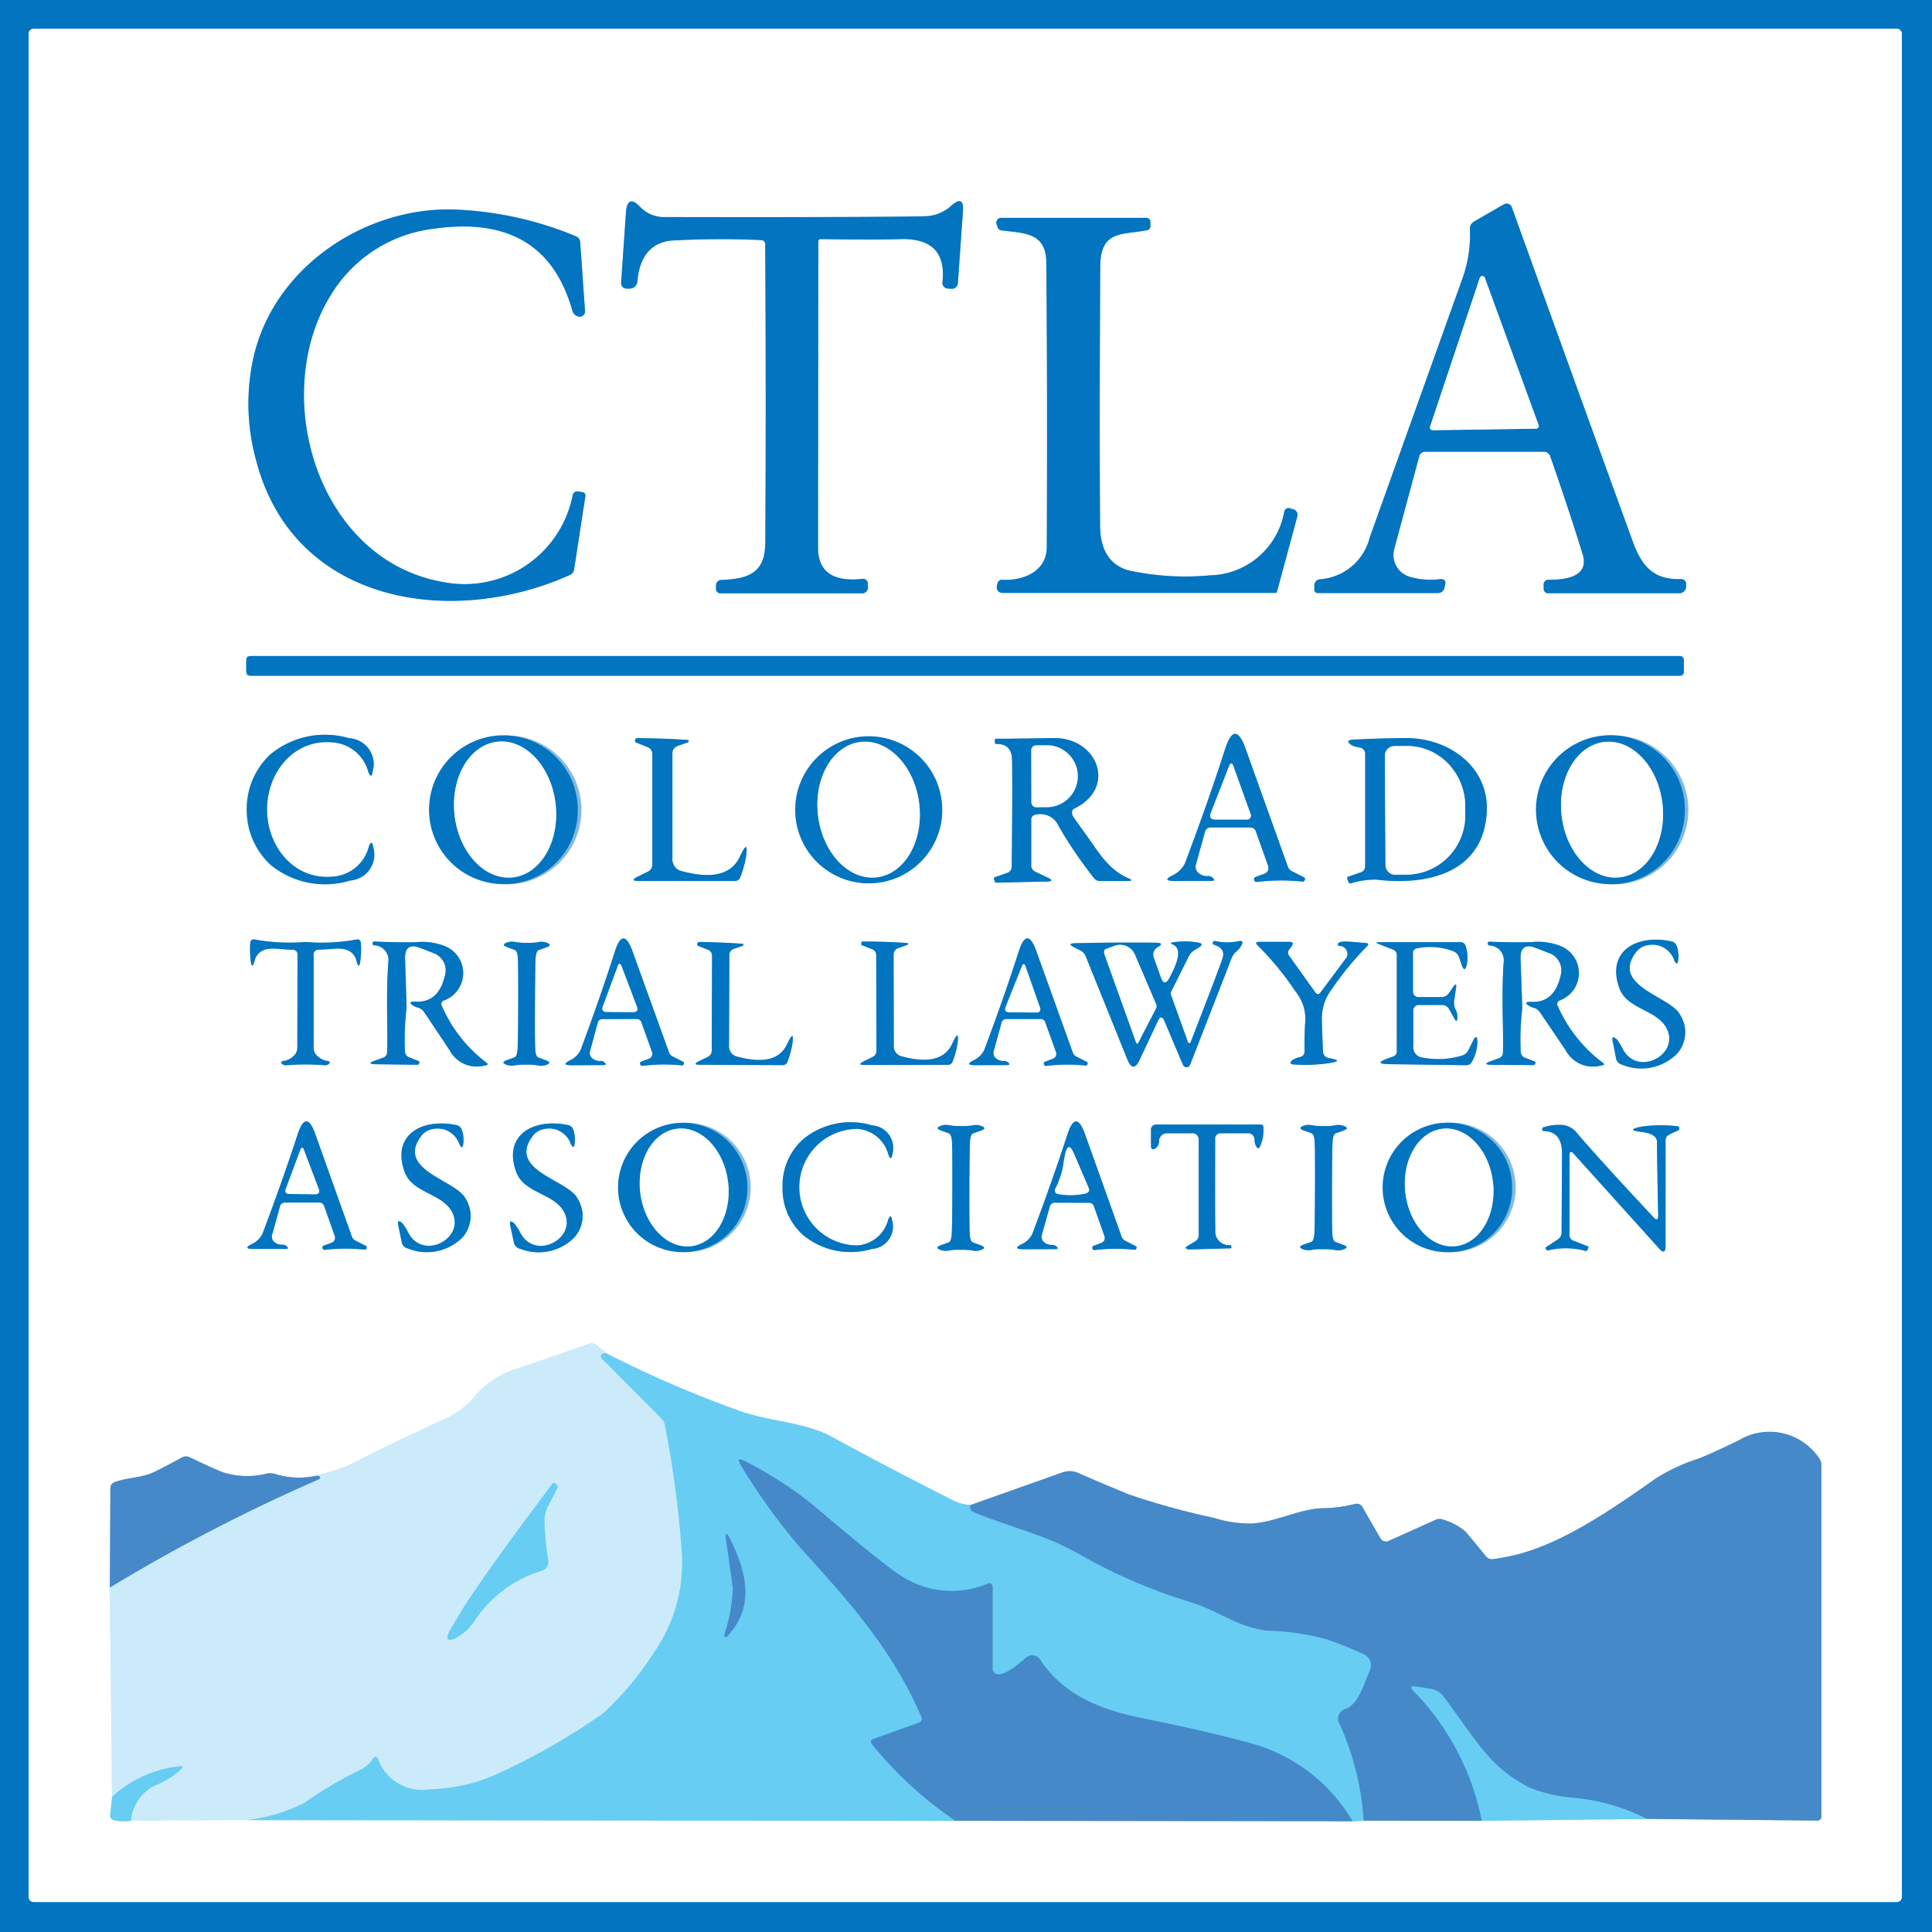
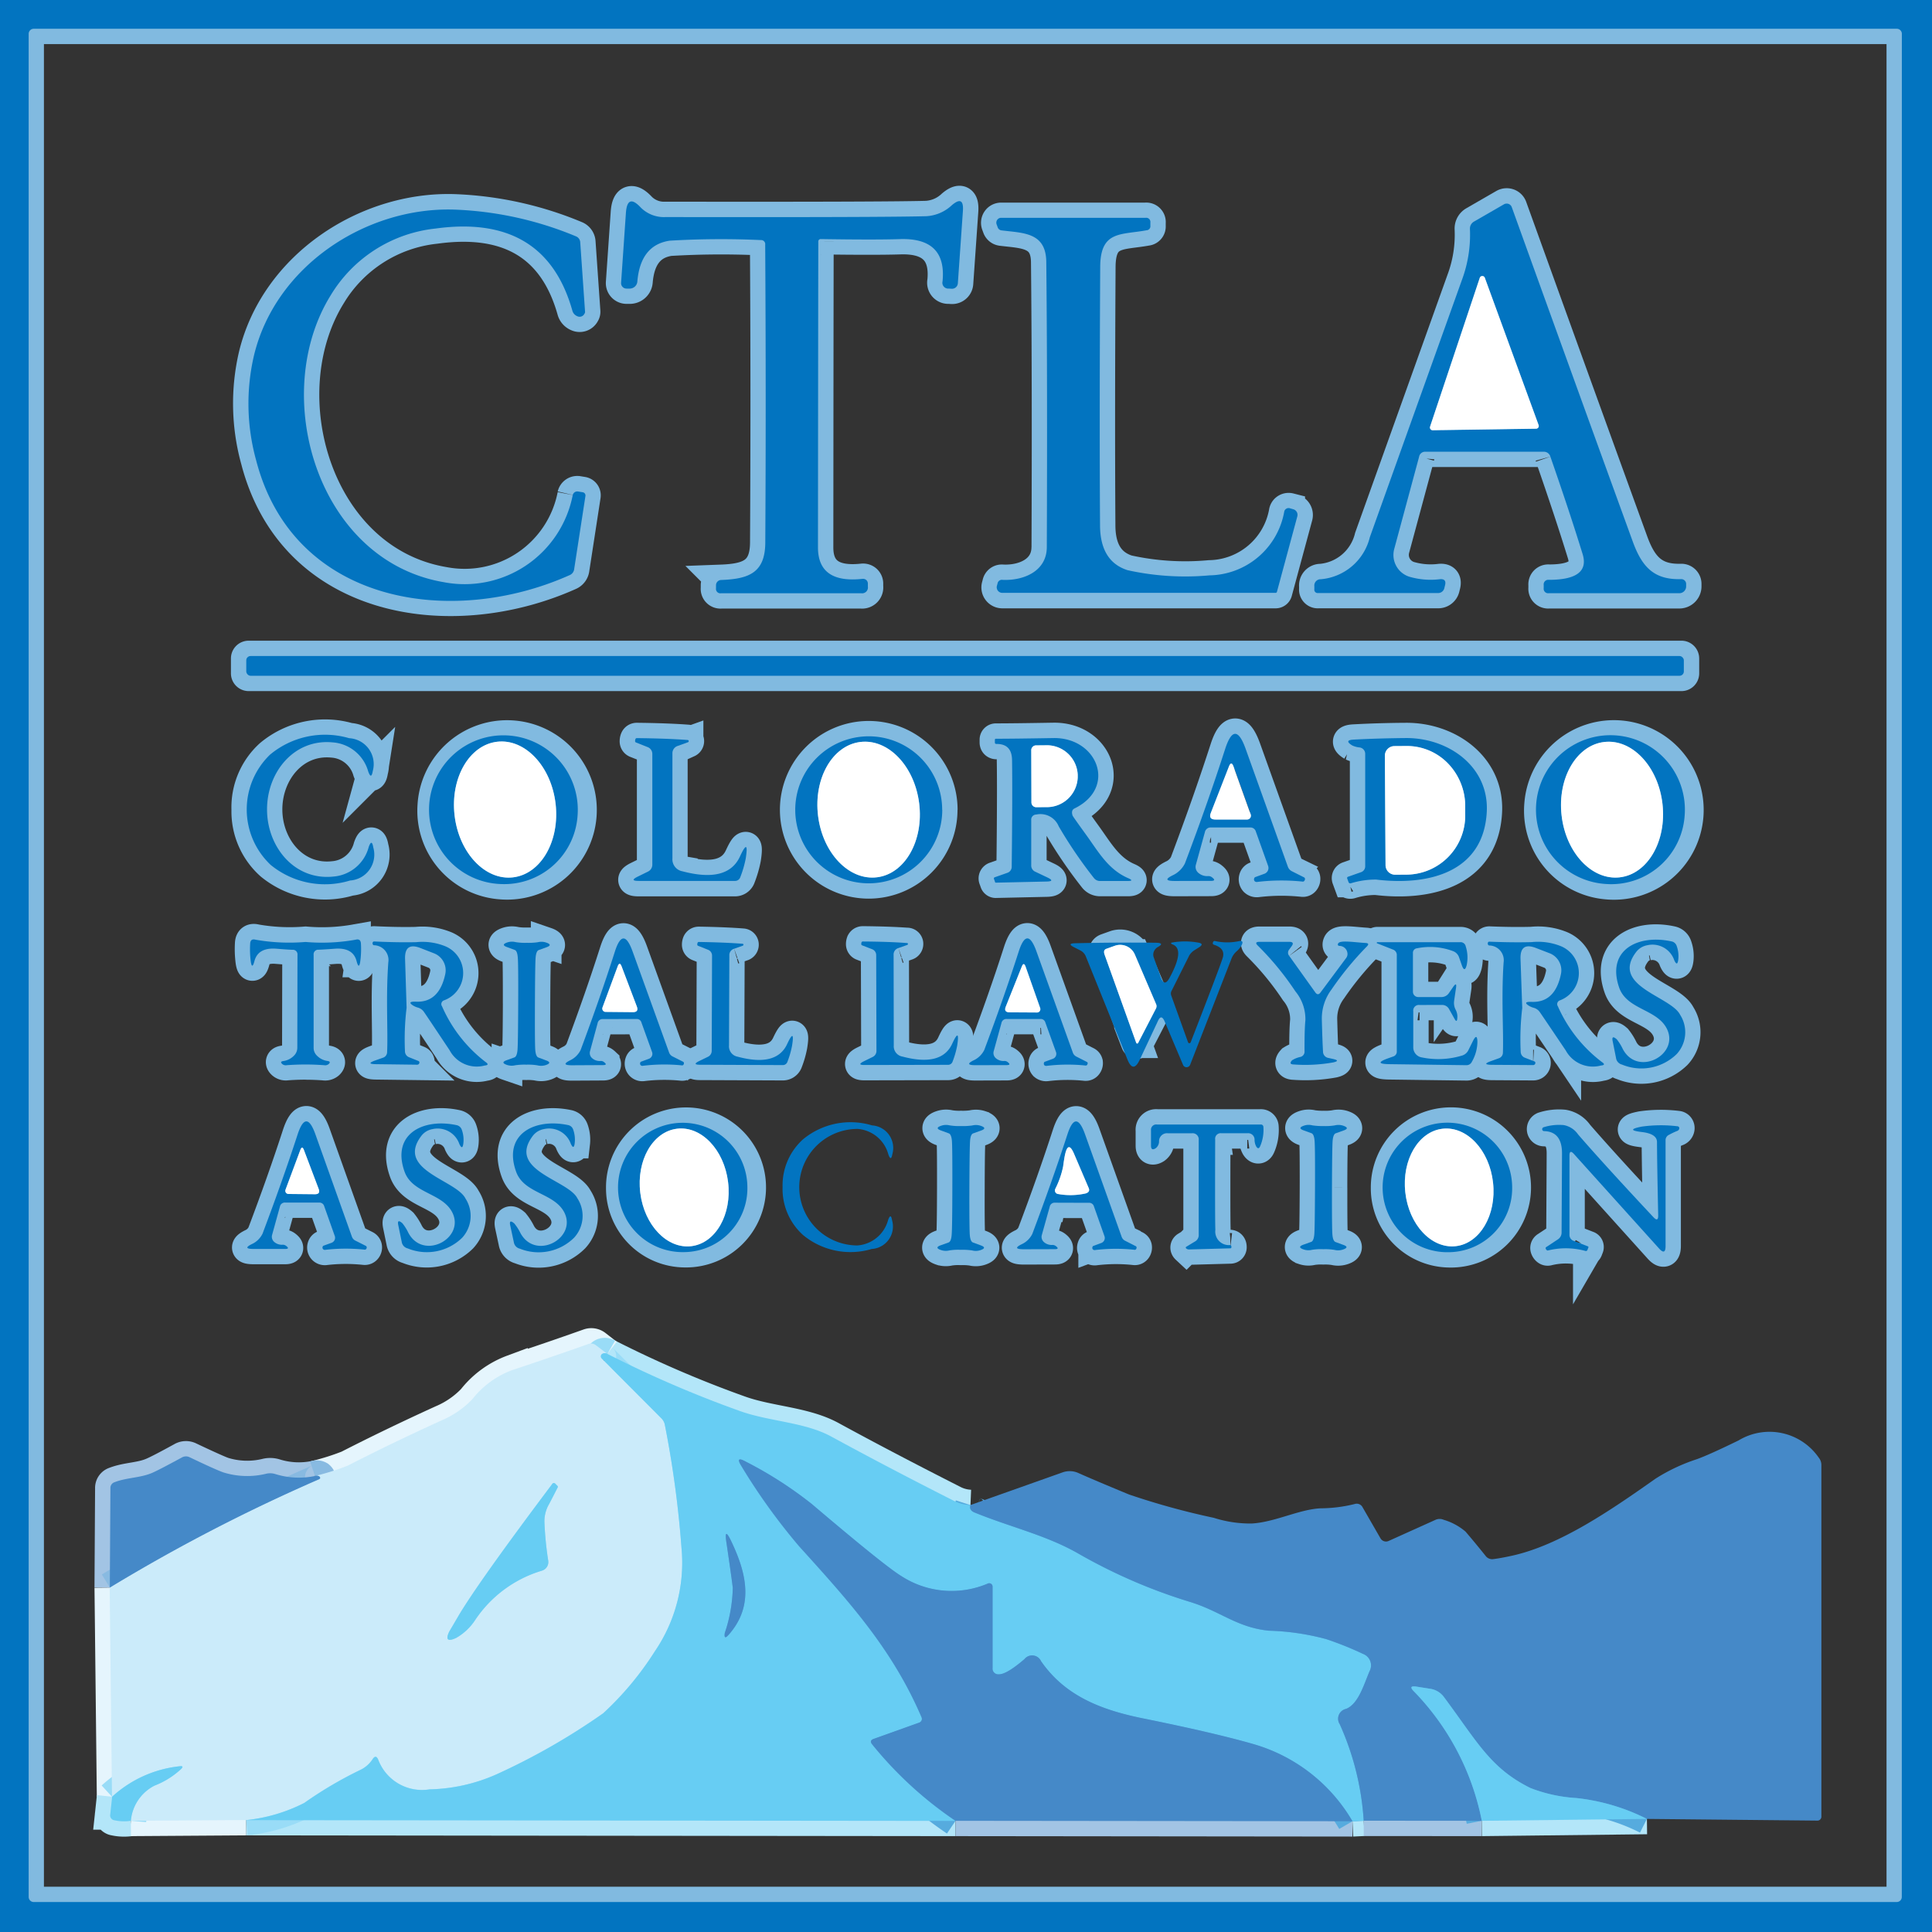
<svg xmlns="http://www.w3.org/2000/svg" id="cotla" width="126" height="126" viewBox="0 0 126 126">
  <rect x="0" y="0" width="126" height="126" fill="#333333" stroke="none" />
  <g id="Group_469" data-name="Group 469" transform="translate(1.865 1.876)">
    <path id="Path_3803" data-name="Path 3803" d="M125.5,3.68a.33.33,0,0,0-.33-.33H3.66a.33.33,0,0,0-.33.33V125.189a.33.33,0,0,0,.33.33H125.169a.33.33,0,0,0,.33-.33V3.68" transform="translate(-3.33 -3.35)" fill="none" stroke="#81bae0" stroke-width="2" />
    <path id="Path_3804" data-name="Path 3804" d="M85.348,25.9q3.556.05,5.163,0,3.08-.106,2.794,2.755a.379.379,0,0,0,.4.47l.19.011a.381.381,0,0,0,.409-.358l.33-4.726q.067-1.036-.722-.364a2.645,2.645,0,0,1-1.663.717q-2.834.078-17.007.056a2.129,2.129,0,0,1-1.613-.616q-.885-.952-.974.347l-.314,4.553a.353.353,0,0,0,.353.381H72.9a.5.5,0,0,0,.5-.459q.2-2.386,2.117-2.666a56.5,56.5,0,0,1,5.93-.039.266.266,0,0,1,.291.3q.062,9.929.006,19.432c-.011,1.977-1.086,2.369-2.884,2.436a.344.344,0,0,0-.33.342v.2a.287.287,0,0,0,.325.325H88a.381.381,0,0,0,.431-.431v-.19a.311.311,0,0,0-.1-.235.322.322,0,0,0-.248-.079q-2.906.319-2.906-2.05.011-14.353.022-19.958a.151.151,0,0,1,.151-.151" transform="translate(-33.694 -12.184)" fill="none" stroke="#81bae0" stroke-width="2" />
    <path id="Path_3805" data-name="Path 3805" d="M168.464,40.21q1.282,3.685,2.1,6.345.521,1.686-2.2,1.686a.3.3,0,0,0-.336.336v.207a.292.292,0,0,0,.33.33h8.512a.445.445,0,0,0,.448-.442v-.162a.314.314,0,0,0-.325-.314c-1.747.05-2.537-.762-3.147-2.425q-3.287-9.044-7.9-21.834a.35.35,0,0,0-.212-.213.362.362,0,0,0-.3.028l-1.943,1.12a.526.526,0,0,0-.274.482,8.437,8.437,0,0,1-.459,3.153l-6.07,16.957A3.607,3.607,0,0,1,153.5,48.2a.411.411,0,0,0-.426.459v.19a.22.22,0,0,0,.246.252h7.829a.414.414,0,0,0,.4-.308l.045-.185q.123-.454-.342-.409a4.928,4.928,0,0,1-2-.168,1.49,1.49,0,0,1-.969-1.8l1.624-6.02a.394.394,0,0,1,.42-.325h7.694a.437.437,0,0,1,.448.319" transform="translate(-69.216 -12.305)" fill="none" stroke="#81bae0" stroke-width="2" />
    <path id="Path_3806" data-name="Path 3806" d="M50.08,43.012A7.182,7.182,0,0,1,41.691,48.7c-8.277-1.389-11.418-12.208-7.4-18.71a9.1,9.1,0,0,1,6.843-4.362q7.134-.98,8.921,5.348a.538.538,0,0,0,.325.37.348.348,0,0,0,.465-.162.213.213,0,0,0,.039-.14l-.314-4.525a.442.442,0,0,0-.274-.381A22.761,22.761,0,0,0,42.3,24.386c-5.734-.157-11.6,3.69-13.009,9.5a13.866,13.866,0,0,0,.14,6.86c2.43,9.363,12.723,10.931,20.44,7.482a.486.486,0,0,0,.3-.4l.734-4.766a.213.213,0,0,0-.179-.241l-.308-.05a.308.308,0,0,0-.342.235" transform="translate(-14.593 -12.604)" fill="none" stroke="#81bae0" stroke-width="2" />
    <path id="Path_3807" data-name="Path 3807" d="M119.323,46.85c-.006,1.585-1.529,2.2-2.89,2.134a.281.281,0,0,0-.319.23l-.045.168a.364.364,0,0,0,.353.459h17.814a.092.092,0,0,0,.1-.078l1.327-4.911a.384.384,0,0,0-.038-.29.372.372,0,0,0-.23-.175l-.23-.067a.291.291,0,0,0-.353.207,5.033,5.033,0,0,1-4.878,4.172,17.388,17.388,0,0,1-5.337-.336q-1.786-.566-1.8-2.906-.045-6.843.011-16.89c.017-2.363,1.344-2.061,3.03-2.374a.259.259,0,0,0,.241-.286v-.218a.272.272,0,0,0-.308-.308h-9.425a.31.31,0,0,0-.255.132.323.323,0,0,0-.042.288l.073.2a.3.3,0,0,0,.246.2c1.439.179,2.906.123,2.923,2.066q.078,7.521.034,18.592" transform="translate(-52.918 -13.043)" fill="none" stroke="#81bae0" stroke-width="2" />
    <path id="Path_3808" data-name="Path 3808" d="M122.435,76.557a.157.157,0,0,0-.157-.157H28.837a.157.157,0,0,0-.157.157v.974a.157.157,0,0,0,.157.157h93.442a.157.157,0,0,0,.157-.157v-.974" transform="translate(-14.484 -35.492)" fill="none" stroke="#81bae0" stroke-width="2" />
    <path id="Path_3809" data-name="Path 3809" d="M28.74,90.5a4.655,4.655,0,0,0,1.562,3.59,5.589,5.589,0,0,0,5.174,1.014,1.692,1.692,0,0,0,1.512-2.156q-.1-.594-.3-.022a2.59,2.59,0,0,1-2.3,1.921c-2.52.269-4.318-1.915-4.329-4.351s1.753-4.642,4.278-4.4a2.6,2.6,0,0,1,2.318,1.893q.207.571.3-.022a1.693,1.693,0,0,0-1.54-2.139A5.6,5.6,0,0,0,30.258,86.9a4.638,4.638,0,0,0-1.518,3.6" transform="translate(-14.51 -39.56)" fill="none" stroke="#81bae0" stroke-width="2" />
    <path id="Path_3810" data-name="Path 3810" d="M54.834,95.341A4.851,4.851,0,1,0,50.4,90.219a4.792,4.792,0,0,0,4.436,5.122" transform="translate(-24.036 -39.562)" fill="none" stroke="#81bae0" stroke-width="2" />
    <path id="Path_3811" data-name="Path 3811" d="M138.8,91.564h2.554a.363.363,0,0,1,.37.263l.8,2.24a.406.406,0,0,1-.014.309.4.4,0,0,1-.227.206l-.582.213a.12.12,0,0,0-.084.09.179.179,0,0,0,.034.185.2.2,0,0,0,.168.045,13.325,13.325,0,0,1,2.951-.022.118.118,0,0,0,.123-.056.194.194,0,0,0,.034-.146.115.115,0,0,0-.067-.078l-.778-.392a.532.532,0,0,1-.269-.3l-2.755-7.689q-.7-1.96-1.338.022-1.126,3.483-2.621,7.454a1.685,1.685,0,0,1-.734.745q-.862.409.1.4l2.352-.006q.336-.006.073-.213a.384.384,0,0,0-.28-.1.871.871,0,0,1-.628-.205.51.51,0,0,1-.173-.517l.594-2.15a.376.376,0,0,1,.4-.3" transform="translate(-61.684 -39.478)" fill="none" stroke="#81bae0" stroke-width="2" />
    <path id="Path_3812" data-name="Path 3812" d="M183.625,95.334a4.856,4.856,0,1,0-4.329-5.228,4.8,4.8,0,0,0,4.329,5.228" transform="translate(-80.747 -39.558)" fill="none" stroke="#81bae0" stroke-width="2" />
    <path id="Path_3813" data-name="Path 3813" d="M102.2,90.544A4.794,4.794,0,1,0,97.4,95.337a4.794,4.794,0,0,0,4.794-4.794" transform="translate(-42.613 -39.606)" fill="none" stroke="#81bae0" stroke-width="2" />
    <path id="Path_3814" data-name="Path 3814" d="M76.687,86.464l.655-.235a.083.083,0,0,0,.048-.084.069.069,0,0,0-.065-.062Q76,85.982,74,85.96a.094.094,0,0,0-.09.056.347.347,0,0,0-.028.14.091.091,0,0,0,.067.1l.756.3a.476.476,0,0,1,.3.442v7.224a.5.5,0,0,1-.28.448l-.672.33q-.566.28.067.28h6.261a.358.358,0,0,0,.364-.252,7.024,7.024,0,0,0,.353-1.215q.218-1.417-.381-.118-.806,1.736-3.746.958a.793.793,0,0,1-.655-.846V86.974a.5.5,0,0,1,.364-.51" transform="translate(-34.334 -39.698)" fill="none" stroke="#81bae0" stroke-width="2" />
    <path id="Path_3815" data-name="Path 3815" d="M121.01,90.542c2.794-1.361,1.5-4.631-1.361-4.592q-2.621.045-3.769.045a.062.062,0,0,0-.062.062v.179q0,.1.106.1,1-.011,1.014,1.042.034,2.078-.022,6.95a.415.415,0,0,1-.291.414l-.812.286a.08.08,0,0,0-.05.118l.073.207a.037.037,0,0,0,.045.028l3.293-.073q.61-.011.062-.269l-.778-.37a.439.439,0,0,1-.269-.426V91.3a.329.329,0,0,1,.325-.364,1.288,1.288,0,0,1,1.467.767,29.227,29.227,0,0,0,2.3,3.377.5.5,0,0,0,.392.19h1.8q.465,0,.039-.185c-1.31-.566-1.949-1.73-2.727-2.806q-.885-1.221-.9-1.277-.112-.347.129-.465" transform="translate(-52.796 -39.694)" fill="none" stroke="#81bae0" stroke-width="2" />
    <path id="Path_3816" data-name="Path 3816" d="M157.71,86.57a.42.42,0,0,1,.353.414v7.347a.4.4,0,0,1-.263.375l-.851.3a.085.085,0,0,0-.056.123l.078.213a.123.123,0,0,0,.162.09,5.53,5.53,0,0,1,1.641-.241c3.377.414,7.017-.448,7.218-4.43.146-2.94-2.492-4.816-5.264-4.8q-1.764.011-3.394.1-.689.034-.112.386a1.438,1.438,0,0,0,.487.129" transform="translate(-70.894 -39.698)" fill="none" stroke="#81bae0" stroke-width="2" />
    <path id="Path_3817" data-name="Path 3817" d="M32.733,117.552q.6,0,1.215.045a.365.365,0,0,0,.3-.073q.168-.157-.062-.2a1.2,1.2,0,0,1-.711-.358.7.7,0,0,1-.207-.51v-6.054a.3.3,0,0,1,.325-.336q.336-.011,1.081-.067,1.165-.078,1.394.806.151.566.235.067a5.865,5.865,0,0,0,.05-1.2q-.017-.347-.353-.258a12.473,12.473,0,0,1-3.259.146,12.682,12.682,0,0,1-3.254-.151q-.336-.09-.353.258a6.171,6.171,0,0,0,.045,1.2q.084.5.235-.067.235-.885,1.4-.806.745.062,1.081.073a.3.3,0,0,1,.325.336l-.011,6.054a.726.726,0,0,1-.213.51,1.2,1.2,0,0,1-.711.358q-.23.034-.062.19a.352.352,0,0,0,.3.078q.61-.045,1.215-.045" transform="translate(-14.678 -50.011)" fill="none" stroke="#81bae0" stroke-width="2" />
    <path id="Path_3818" data-name="Path 3818" d="M68.295,114.551l2.2-.006a.306.306,0,0,1,.314.224L71.5,116.7a.344.344,0,0,1-.2.442l-.5.185a.1.1,0,0,0-.073.078.147.147,0,0,0,.034.157.153.153,0,0,0,.14.039,11.665,11.665,0,0,1,2.542-.028.1.1,0,0,0,.106-.045.171.171,0,0,0,.028-.129.117.117,0,0,0-.062-.067l-.666-.336a.46.46,0,0,1-.235-.252l-2.386-6.608q-.61-1.686-1.154.022-.958,3-2.234,6.418a1.466,1.466,0,0,1-.633.644q-.739.353.09.347l2.022-.011q.291-.006.062-.185a.32.32,0,0,0-.241-.084.74.74,0,0,1-.539-.175.444.444,0,0,1-.15-.447l.5-1.848a.324.324,0,0,1,.342-.263" transform="translate(-30.842 -49.966)" fill="none" stroke="#81bae0" stroke-width="2" />
    <path id="Path_3819" data-name="Path 3819" d="M115.317,114.541h2.2a.306.306,0,0,1,.314.224l.694,1.926a.35.35,0,0,1-.01.269.339.339,0,0,1-.2.179l-.5.185a.091.091,0,0,0-.073.073.162.162,0,0,0,.028.162.185.185,0,0,0,.146.039,11.458,11.458,0,0,1,2.542-.022.1.1,0,0,0,.1-.05.172.172,0,0,0,.034-.123.1.1,0,0,0-.062-.067l-.672-.342a.459.459,0,0,1-.23-.252l-2.38-6.619q-.6-1.686-1.154.022-.963,3-2.246,6.418a1.466,1.466,0,0,1-.633.644q-.745.353.084.347l2.027-.006q.291-.006.062-.185a.32.32,0,0,0-.241-.084.75.75,0,0,1-.538-.177.443.443,0,0,1-.15-.444l.51-1.854a.324.324,0,0,1,.342-.263" transform="translate(-51.528 -49.961)" fill="none" stroke="#81bae0" stroke-width="2" />
    <path id="Path_3820" data-name="Path 3820" d="M190.053,109.8a1.5,1.5,0,0,1,1.753.974q.2.442.263-.039a1.929,1.929,0,0,0-.1-.879.439.439,0,0,0-.347-.308c-2.19-.476-4.25.571-3.41,3.007.5,1.462,2.492,1.4,3.125,2.716.806,1.686-1.921,3.125-2.884,1.3a3.225,3.225,0,0,0-.392-.633q-.358-.314-.269.123l.218,1.092a.516.516,0,0,0,.392.431,3.294,3.294,0,0,0,3.556-.678,2.1,2.1,0,0,0,.235-2.565c-.594-1.21-4.586-1.87-2.862-4.11a1.165,1.165,0,0,1,.717-.431" transform="translate(-84.487 -50.03)" fill="none" stroke="#81bae0" stroke-width="2" />
    <path id="Path_3821" data-name="Path 3821" d="M47.94,113.492a1.893,1.893,0,0,0,.118-3.517,3.981,3.981,0,0,0-1.921-.28q-1.176.028-2.744-.045a.1.1,0,0,0-.1.062.161.161,0,0,0,.022.151.088.088,0,0,0,.056.034.962.962,0,0,1,.941,1.109c-.168,2.313-.017,4.435-.078,5.846a.388.388,0,0,1-.274.381l-.493.174q-.655.235.045.246l2.671.034a.159.159,0,0,0,.09-.022.15.15,0,0,0,.067-.123.1.1,0,0,0-.073-.1l-.6-.241a.417.417,0,0,1-.269-.381,16.957,16.957,0,0,1,.106-2.845v-.006l-.1-3.192q-.034-1.1,1-.7l.89.347a1.187,1.187,0,0,1,.734,1.344q-.392,1.865-1.893,1.809-.627-.028-.224.241a1.2,1.2,0,0,0,.314.14.712.712,0,0,1,.414.291q.146.207,1.669,2.492a2,2,0,0,0,2.285,1q.353-.034.062-.23a9.212,9.212,0,0,1-2.839-3.629.256.256,0,0,1,.123-.386" transform="translate(-20.853 -50.122)" fill="none" stroke="#81bae0" stroke-width="2" />
    <path id="Path_3822" data-name="Path 3822" d="M83.524,110.142l.566-.2a.072.072,0,0,0,.039-.072.058.058,0,0,0-.056-.051q-1.142-.09-2.856-.118a.086.086,0,0,0-.078.05.34.34,0,0,0-.022.118.083.083,0,0,0,.056.084l.65.258a.409.409,0,0,1,.258.381l-.022,6.21a.431.431,0,0,1-.241.386l-.577.28q-.487.241.056.241l5.382.022a.315.315,0,0,0,.319-.218,5.834,5.834,0,0,0,.3-1.042q.2-1.221-.325-.1-.7,1.49-3.226.812a.686.686,0,0,1-.56-.734l.022-5.869a.429.429,0,0,1,.314-.437" transform="translate(-37.509 -50.144)" fill="none" stroke="#81bae0" stroke-width="2" />
    <path id="Path_3823" data-name="Path 3823" d="M102.677,110.076l.566-.2a.072.072,0,0,0,.056-.078.059.059,0,0,0-.072-.05q-1.148-.084-2.873-.1a.088.088,0,0,0-.078.045.359.359,0,0,0-.022.123.084.084,0,0,0,.062.084l.65.252a.409.409,0,0,1,.263.381l.017,6.25a.434.434,0,0,1-.241.392l-.582.286q-.487.246.062.241l5.415-.011a.311.311,0,0,0,.314-.218,5.894,5.894,0,0,0,.3-1.053q.185-1.226-.33-.1-.694,1.506-3.237.834a.681.681,0,0,1-.571-.728l-.011-5.908a.433.433,0,0,1,.314-.442" transform="translate(-45.949 -50.122)" fill="none" stroke="#81bae0" stroke-width="2" />
-     <path id="Path_3824" data-name="Path 3824" d="M130.782,114.811l1.21,2.856a.242.242,0,0,0,.23.147.256.256,0,0,0,.229-.158l2.7-6.933a1.239,1.239,0,0,1,.314-.454,1.424,1.424,0,0,0,.336-.4q.2-.37-.213-.269a3.649,3.649,0,0,1-1.518-.017q-.1-.017-.134.1v.006q-.034.1.078.14.767.241.554.879-.246.756-2.083,5.482a.09.09,0,0,1-.168,0l-1.1-3.058a.362.362,0,0,1,.017-.286l1.12-2.24a.976.976,0,0,1,.375-.42l.3-.19q.381-.241-.073-.314a4.944,4.944,0,0,0-1.624-.011q-.252.045-.011.14.8.319-.218,2.184-.33.6-.56-.039l-.459-1.288a.535.535,0,0,1,.034-.465.586.586,0,0,1,.241-.235q.465-.263-.168-.274-2.6-.028-5.247.034-.543.017-.067.258l.437.224a.75.75,0,0,1,.347.409l2.7,6.686q.375.93.8.028l1.2-2.554q.207-.442.4.028" transform="translate(-56.717 -50.092)" fill="none" stroke="#81bae0" stroke-width="2" />
    <path id="Path_3825" data-name="Path 3825" d="M148.452,110.582a.319.319,0,0,1,.006-.409l.146-.2q.23-.3-.151-.3H146.52q-.375,0-.1.258a18.865,18.865,0,0,1,2.436,2.968,2.847,2.847,0,0,1,.655,1.9q-.062.582-.056,2.016a.349.349,0,0,1-.269.364,1.683,1.683,0,0,0-.543.218q-.241.263.112.274a10.363,10.363,0,0,0,2.57-.134q.493-.112-.006-.224l-.3-.067a.418.418,0,0,1-.358-.42q-.039-.61-.078-2.1a3.143,3.143,0,0,1,.627-1.938,20.563,20.563,0,0,1,2.307-2.811q.218-.213-.084-.23c-.75-.045-1.669-.2-1.786.034q-.067.14.084.157a.531.531,0,0,1,.521.459.437.437,0,0,1-.078.325l-1.68,2.257q-.168.224-.33-.006l-1.708-2.391" transform="translate(-66.238 -50.124)" fill="none" stroke="#81bae0" stroke-width="2" />
    <path id="Path_3826" data-name="Path 3826" d="M177.892,113.5a1.9,1.9,0,0,0,.1-3.528,4,4,0,0,0-1.932-.274q-1.176.034-2.75-.028a.091.091,0,0,0-.1.062.161.161,0,0,0,.022.151.089.089,0,0,0,.056.034.961.961,0,0,1,.946,1.109c-.157,2.318.006,4.452-.045,5.869a.388.388,0,0,1-.274.381l-.493.179q-.661.235.045.246l2.682.017a.159.159,0,0,0,.09-.022.15.15,0,0,0,.067-.123.1.1,0,0,0-.073-.1l-.61-.235a.42.42,0,0,1-.274-.381,17.2,17.2,0,0,1,.1-2.856v-.006l-.112-3.2q-.039-1.109,1-.711l.9.347a1.19,1.19,0,0,1,.739,1.344q-.381,1.87-1.887,1.826-.633-.028-.224.241a1.2,1.2,0,0,0,.314.14.713.713,0,0,1,.42.291q.146.207,1.686,2.492a2.016,2.016,0,0,0,2.3.986q.353-.034.056-.23a9.232,9.232,0,0,1-2.867-3.629.256.256,0,0,1,.123-.386" transform="translate(-78.033 -50.131)" fill="none" stroke="#81bae0" stroke-width="2" />
    <path id="Path_3827" data-name="Path 3827" d="M59.593,113.712q-.011,2.6-.045,3.018-.039.431-.207.487l-.482.174q-.459.157,0,.314a.956.956,0,0,0,.543.022,4.176,4.176,0,0,1,.722-.039,3.663,3.663,0,0,1,.722.045.99.99,0,0,0,.543-.017q.459-.157,0-.314l-.476-.179q-.168-.056-.207-.487t-.022-3.018q.011-2.6.045-3.018.039-.431.207-.487l.482-.174q.459-.157,0-.314a.956.956,0,0,0-.543-.022,4.176,4.176,0,0,1-.722.039,3.759,3.759,0,0,1-.728-.045.971.971,0,0,0-.538.017q-.459.157-.006.314l.482.179q.168.056.2.487t.028,3.018" transform="translate(-27.662 -50.129)" fill="none" stroke="#81bae0" stroke-width="2" />
    <path id="Path_3828" data-name="Path 3828" d="M163.13,113.823h1.478a.51.51,0,0,1,.442.258l.37.661q.151.263.174-.05a.964.964,0,0,0-.106-.554.949.949,0,0,1-.1-.582q.034-.246.118-.806.078-.476-.19-.09l-.258.375a.587.587,0,0,1-.515.274h-1.5a.344.344,0,0,1-.342-.347v-2.514a.293.293,0,0,1,.263-.319,4.275,4.275,0,0,1,2.352.185.65.65,0,0,1,.386.386l.19.543q.179.5.314-.017a2.36,2.36,0,0,0-.062-1.221.337.337,0,0,0-.358-.274h-5.393a.04.04,0,1,0-.017.078l1.014.4a.372.372,0,0,1,.258.375v6.261a.331.331,0,0,1-.241.342l-.314.112q-1.03.37.062.386l5.023.067a.385.385,0,0,0,.37-.23,2.665,2.665,0,0,0,.358-1.316q-.022-.56-.28-.056l-.314.633a.671.671,0,0,1-.392.336,5.336,5.336,0,0,1-2.654.123.658.658,0,0,1-.543-.65v-2.352a.364.364,0,0,1,.409-.414" transform="translate(-72.416 -50.156)" fill="none" stroke="#81bae0" stroke-width="2" />
    <path id="Path_3829" data-name="Path 3829" d="M120.919,135.9l2.218.006a.319.319,0,0,1,.325.224l.689,1.949a.347.347,0,0,1-.207.448l-.5.185a.093.093,0,0,0-.073.078.139.139,0,0,0,.028.157.161.161,0,0,0,.146.039,11.41,11.41,0,0,1,2.559-.017.106.106,0,0,0,.112-.045.171.171,0,0,0,.028-.129.1.1,0,0,0-.062-.067l-.672-.342a.46.46,0,0,1-.235-.258l-2.386-6.681q-.6-1.7-1.159.017-.98,3.024-2.285,6.474a1.449,1.449,0,0,1-.638.644q-.75.353.09.353l2.038-.006q.291-.006.067-.185a.36.36,0,0,0-.246-.09.756.756,0,0,1-.542-.179.449.449,0,0,1-.153-.448l.521-1.865a.324.324,0,0,1,.342-.263" transform="translate(-53.982 -59.339)" fill="none" stroke="#81bae0" stroke-width="2" />
    <path id="Path_3830" data-name="Path 3830" d="M140.323,131.531a.417.417,0,0,1,.47.437.928.928,0,0,0,.112.431q.146.224.252-.022a2.655,2.655,0,0,0,.213-1.254.161.161,0,0,0-.179-.162h-6.765a.342.342,0,0,0-.386.386v.991q0,.358.3.174a.555.555,0,0,0,.224-.448.52.52,0,0,1,.582-.532h1.557a.4.4,0,0,1,.448.448v6.16a.472.472,0,0,1-.213.431l-.6.364c-.044.025-.044.07,0,.111a.269.269,0,0,0,.186.063l2.682-.073a.07.07,0,0,0,.078-.073v-.006q0-.129-.09-.134a.885.885,0,0,1-.958-.991q-.028-.722-.011-5.891a.361.361,0,0,1,.409-.409h1.686" transform="translate(-60.842 -59.498)" fill="none" stroke="#81bae0" stroke-width="2" />
    <path id="Path_3831" data-name="Path 3831" d="M31.278,135.89H33.49a.319.319,0,0,1,.325.23l.689,1.943a.347.347,0,0,1-.207.448l-.51.185a.1.1,0,0,0-.073.078.147.147,0,0,0,.034.157.161.161,0,0,0,.146.039,11.653,11.653,0,0,1,2.559-.011.111.111,0,0,0,.106-.05.154.154,0,0,0,.028-.123.119.119,0,0,0-.056-.073l-.678-.342a.459.459,0,0,1-.23-.258l-2.38-6.675q-.6-1.7-1.165.022-.98,3.018-2.285,6.462a1.438,1.438,0,0,1-.633.644q-.75.353.084.347h2.044q.291-.006.062-.185a.353.353,0,0,0-.241-.09.752.752,0,0,1-.546-.177.442.442,0,0,1-.149-.45l.515-1.865a.327.327,0,0,1,.347-.258" transform="translate(-14.539 -59.338)" fill="none" stroke="#81bae0" stroke-width="2" />
    <path id="Path_3832" data-name="Path 3832" d="M48.589,131.209a1.5,1.5,0,0,1,1.753.963q.207.442.263-.039a1.929,1.929,0,0,0-.1-.879.452.452,0,0,0-.353-.308c-2.184-.465-4.239.594-3.388,3.018.51,1.462,2.492,1.389,3.13,2.7.818,1.68-1.9,3.13-2.873,1.31a3.231,3.231,0,0,0-.392-.627q-.358-.314-.269.123l.224,1.086a.516.516,0,0,0,.392.431,3.291,3.291,0,0,0,3.55-.694,2.1,2.1,0,0,0,.218-2.559c-.6-1.21-4.586-1.848-2.873-4.094a1.165,1.165,0,0,1,.711-.431" transform="translate(-22.258 -59.445)" fill="none" stroke="#81bae0" stroke-width="2" />
    <path id="Path_3833" data-name="Path 3833" d="M61.59,131.209a1.5,1.5,0,0,1,1.764.952q.2.437.258-.045a1.955,1.955,0,0,0-.1-.874.439.439,0,0,0-.353-.3c-2.2-.454-4.239.616-3.371,3.041.521,1.456,2.5,1.372,3.153,2.677.823,1.674-1.882,3.142-2.867,1.333a3.329,3.329,0,0,0-.4-.627q-.358-.308-.269.123l.235,1.092a.514.514,0,0,0,.392.426,3.287,3.287,0,0,0,3.545-.722,2.1,2.1,0,0,0,.207-2.565c-.61-1.2-4.6-1.814-2.906-4.071a1.165,1.165,0,0,1,.711-.437" transform="translate(-27.996 -59.445)" fill="none" stroke="#81bae0" stroke-width="2" />
    <path id="Path_3834" data-name="Path 3834" d="M76.507,139.193a4.218,4.218,0,1,0-4.147-4.181,4.165,4.165,0,0,0,4.147,4.181" transform="translate(-33.703 -59.41)" fill="none" stroke="#81bae0" stroke-width="2" />
-     <path id="Path_3835" data-name="Path 3835" d="M91.14,134.948a4.037,4.037,0,0,0,1.333,3.125,4.849,4.849,0,0,0,4.486.913,1.467,1.467,0,0,0,1.327-1.859q-.084-.521-.263-.022a2.242,2.242,0,0,1-2,1.652,3.8,3.8,0,0,1,.017-7.6,2.25,2.25,0,0,1,2,1.658q.174.5.263-.017a1.475,1.475,0,0,0-1.322-1.87,4.861,4.861,0,0,0-4.491.9,4.029,4.029,0,0,0-1.344,3.119" transform="translate(-41.966 -59.41)" fill="none" stroke="#81bae0" stroke-width="2" />
    <path id="Path_3836" data-name="Path 3836" d="M165.548,139.195a4.224,4.224,0,1,0-4.118-4.215,4.168,4.168,0,0,0,4.118,4.215" transform="translate(-72.894 -59.406)" fill="none" stroke="#81bae0" stroke-width="2" />
    <path id="Path_3837" data-name="Path 3837" d="M110.147,135.114q-.006,2.643-.045,3.063-.034.437-.207.5l-.487.174q-.465.162,0,.319a.977.977,0,0,0,.549.022,3.646,3.646,0,0,1,.734-.039,4.389,4.389,0,0,1,.739.039.945.945,0,0,0,.549-.017q.465-.157,0-.319l-.487-.179q-.168-.056-.207-.493t-.028-3.063q.006-2.643.045-3.069t.207-.493l.487-.174q.465-.162,0-.319a.977.977,0,0,0-.549-.022,4.339,4.339,0,0,1-.734.039,3.848,3.848,0,0,1-.739-.045.977.977,0,0,0-.549.022q-.465.157,0,.319l.487.179q.168.056.207.493.034.42.028,3.063" transform="translate(-49.902 -59.52)" fill="none" stroke="#81bae0" stroke-width="2" />
    <path id="Path_3838" data-name="Path 3838" d="M153.49,135.1q.006-2.632.045-3.052.039-.437.207-.493l.487-.174q.465-.157,0-.319a.977.977,0,0,0-.549-.022,3.751,3.751,0,0,1-.734.045,4.442,4.442,0,0,1-.728-.045.943.943,0,0,0-.549.017q-.465.157,0,.319l.482.174q.174.062.207.493t.028,3.052q-.011,2.632-.045,3.052-.039.437-.207.493l-.487.174q-.465.162,0,.319a.973.973,0,0,0,.549.022,3.559,3.559,0,0,1,.728-.039,3.751,3.751,0,0,1,.734.045.977.977,0,0,0,.549-.022q.465-.157,0-.314l-.487-.179q-.168-.062-.2-.493t-.028-3.052" transform="translate(-68.487 -59.521)" fill="none" stroke="#81bae0" stroke-width="2" />
    <path id="Path_3839" data-name="Path 3839" d="M181.672,132.9l5.544,6.154q.431.482.431-.162v-6.877a.382.382,0,0,1,.23-.37,4.822,4.822,0,0,1,.532-.252.194.194,0,0,0,.133-.167.123.123,0,0,0-.116-.135,8.959,8.959,0,0,0-2.335.022q-1.126.218.011.353.986.118.986.655.006,1.366.078,4.766.011.476-.314.129-3.147-3.36-4.911-5.393a1.446,1.446,0,0,0-.941-.61,3.318,3.318,0,0,0-1.322.146.139.139,0,0,0-.076.148.125.125,0,0,0,.121.1q1.165.028,1.17,1.434,0,.3-.028,5.2a.522.522,0,0,1-.241.426l-.756.5a.078.078,0,0,0-.039.1.224.224,0,0,0,.084.112.074.074,0,0,0,.067.011,4.838,4.838,0,0,1,2.43.028.109.109,0,0,0,.146-.073l.056-.146a.053.053,0,0,0-.034-.078l-.924-.358a.408.408,0,0,1-.274-.409v-5.146q0-.431.291-.112" transform="translate(-80.889 -59.522)" fill="none" stroke="#81bae0" stroke-width="2" />
    <path id="Path_3840" data-name="Path 3840" d="M26.174,170.888a5.147,5.147,0,0,1-2.61-.129,1.136,1.136,0,0,0-.549-.022,5.209,5.209,0,0,1-2.834-.084q-.5-.185-2.178-.98a.539.539,0,0,0-.526.017q-1.456.8-1.91.991c-.784.342-1.658.3-2.47.616a.39.39,0,0,0-.269.392l-.039,6.479" transform="translate(-7.492 -76.505)" fill="none" stroke="#a2c4e4" stroke-width="2" />
    <path id="Path_3841" data-name="Path 3841" d="M12.79,184.89l.151,13.642" transform="translate(-7.492 -83.228)" fill="none" stroke="#e5f5fd" stroke-width="2" />
    <path id="Path_3842" data-name="Path 3842" d="M12.961,209.25l-.123,1.148a.321.321,0,0,0,.274.386,2.939,2.939,0,0,0,1.07.034" transform="translate(-7.512 -93.946)" fill="none" stroke="#b3e6f9" stroke-width="2" />
    <path id="Path_3843" data-name="Path 3843" d="M15.24,212.01l7.521-.05" transform="translate(-8.57 -95.138)" fill="none" stroke="#e5f5fd" stroke-width="2" />
    <path id="Path_3844" data-name="Path 3844" d="M28.67,211.96l46.262.05" transform="translate(-14.48 -95.138)" fill="none" stroke="#b3e6f9" stroke-width="2" />
    <path id="Path_3845" data-name="Path 3845" d="M111.28,212.05l25.889.028" transform="translate(-50.828 -95.178)" fill="none" stroke="#a2c4e4" stroke-width="2" />
    <path id="Path_3846" data-name="Path 3846" d="M157.51,212.074l.734-.034" transform="translate(-71.169 -95.174)" fill="none" stroke="#b3e6f9" stroke-width="2" />
    <path id="Path_3847" data-name="Path 3847" d="M158.82,212.04l7.7.006" transform="translate(-71.746 -95.174)" fill="none" stroke="#a2c4e4" stroke-width="2" />
    <path id="Path_3848" data-name="Path 3848" d="M172.57,211.953l10.769-.123" transform="translate(-77.796 -95.081)" fill="none" stroke="#b3e6f9" stroke-width="2" />
-     <path id="Path_3849" data-name="Path 3849" d="M157.137,192.005l11.071.106a.265.265,0,0,0,.3-.3V168.922a.739.739,0,0,0-.162-.465,3.9,3.9,0,0,0-5.236-1.137q-1.926.941-2.727,1.226a11.825,11.825,0,0,0-2.694,1.271c-2.89,2.038-6.21,4.329-9.358,5.023q-.739.162-1.2.218a.532.532,0,0,1-.521-.207q-.678-.846-1.31-1.585a3.9,3.9,0,0,0-1.417-.767.662.662,0,0,0-.526-.006l-3.069,1.383a.414.414,0,0,1-.532-.168l-1.182-2.05a.426.426,0,0,0-.5-.19,9.4,9.4,0,0,1-2.223.28c-1.406.067-2.985.907-4.491.991a7.8,7.8,0,0,1-2.475-.37,48.419,48.419,0,0,1-5.533-1.523q-2.414-1-3.3-1.4a1.38,1.38,0,0,0-1.036-.039l-6,2.128" transform="translate(-51.594 -75.256)" fill="none" stroke="#a2c4e4" stroke-width="2" />
    <path id="Path_3850" data-name="Path 3850" d="M94.412,167.532a2.663,2.663,0,0,1-1.12-.3q-4.407-2.234-7.958-4.172c-1.736-.946-4.026-.974-5.953-1.663a73.418,73.418,0,0,1-8.652-3.73" transform="translate(-32.986 -71.251)" fill="none" stroke="#b3e6f9" stroke-width="2" />
    <path id="Path_3851" data-name="Path 3851" d="M55.752,157.138l-.728-.566a.512.512,0,0,0-.5-.078q-2.509.89-4.962,1.7a5.928,5.928,0,0,0-2.6,1.9,6.009,6.009,0,0,1-1.988,1.372q-3.27,1.49-6.143,2.962a16.146,16.146,0,0,1-2.134.672" transform="translate(-18.008 -70.718)" fill="none" stroke="#e5f5fd" stroke-width="2" />
    <path id="Path_3852" data-name="Path 3852" d="M52.224,157.637a.326.326,0,0,0-.37.028.2.2,0,0,0,.006.274l3.886,3.892a.823.823,0,0,1,.23.426,67.18,67.18,0,0,1,1.086,8.025,10.238,10.238,0,0,1-1.73,6.737,20.183,20.183,0,0,1-3.377,4.054,43.016,43.016,0,0,1-6.933,3.97,11.313,11.313,0,0,1-4.39.991,3.052,3.052,0,0,1-3.343-1.921q-.157-.386-.381-.034a1.944,1.944,0,0,1-.773.678,25.765,25.765,0,0,0-3.674,2.162,10.756,10.756,0,0,1-3.791,1.12" transform="translate(-14.48 -71.218)" fill="none" stroke="#99dcf7" stroke-width="2" />
    <path id="Path_3853" data-name="Path 3853" d="M14.281,209.25a2.856,2.856,0,0,1,1.529-2.29,5.429,5.429,0,0,0,1.742-1.086q.218-.224-.1-.179a7.717,7.717,0,0,0-4.4,1.988" transform="translate(-7.611 -92.378)" fill="none" stroke="#99dcf7" stroke-width="2" />
    <path id="Path_3854" data-name="Path 3854" d="M12.79,179.158A113.7,113.7,0,0,1,26.415,172.1q.174-.078.028-.2a.334.334,0,0,0-.269-.022" transform="translate(-7.492 -77.496)" fill="none" stroke="#88bae1" stroke-width="2" />
    <path id="Path_3855" data-name="Path 3855" d="M113,175.28q-.106.33.258.482c2.369.969,4.71,1.484,6.826,2.71a35.434,35.434,0,0,0,7.252,3.13c1.994.616,3.03,1.658,5.118,1.87a16.068,16.068,0,0,1,3.741.549,21.542,21.542,0,0,1,2.4.963.8.8,0,0,1,.426,1.142c-.37.879-.728,2.134-1.529,2.447a.655.655,0,0,0-.409,1,18.063,18.063,0,0,1,1.562,6.294" transform="translate(-51.575 -78.999)" fill="none" stroke="#56abde" stroke-width="2" />
    <path id="Path_3856" data-name="Path 3856" d="M126.072,193.557a11.007,11.007,0,0,0-6.513-5.046q-2.52-.722-7.134-1.658c-2.744-.554-5.1-1.467-6.664-3.735a.639.639,0,0,0-1.081-.134Q103.5,184,103,183.975a.371.371,0,0,1-.4-.414v-5.309a.218.218,0,0,0-.3-.2,6.025,6.025,0,0,1-5.656-.487q-1.1-.672-5.83-4.693a25.755,25.755,0,0,0-4.306-2.766q-.722-.4-.28.3a39.722,39.722,0,0,0,3.763,5.225c3.254,3.6,6.07,6.692,7.98,11.15a.255.255,0,0,1,0,.2.266.266,0,0,1-.151.143l-2.974,1.064q-.3.106-.1.353a24.962,24.962,0,0,0,5.438,4.99" transform="translate(-39.731 -76.657)" fill="none" stroke="#56abde" stroke-width="2" />
    <path id="Path_3857" data-name="Path 3857" d="M179.732,205.039a13.379,13.379,0,0,0-4.6-1.361,9.886,9.886,0,0,1-3-.655c-2.621-1.294-3.478-3.035-5.634-5.925a1.354,1.354,0,0,0-.924-.549l-.885-.14q-.543-.078-.157.308a16.722,16.722,0,0,1,4.43,8.445" transform="translate(-74.189 -88.29)" fill="none" stroke="#56abde" stroke-width="2" />
    <path id="Path_3858" data-name="Path 3858" d="M166.543,41.964a.174.174,0,0,0,.168.23l6.748-.1a.174.174,0,0,0,.162-.23l-3.511-9.615a.174.174,0,0,0-.325.006l-3.242,9.7" transform="translate(-75.139 -16.02)" fill="none" stroke="#81bae0" stroke-width="2" />
    <path id="Path_3859" data-name="Path 3859" d="M56.72,95.214c1.818-.214,3.06-2.366,2.773-4.808s-1.994-4.248-3.812-4.035-3.06,2.366-2.773,4.808,1.993,4.248,3.812,4.035" transform="translate(-25.126 -39.872)" fill="none" stroke="#81bae0" stroke-width="2" />
-     <path id="Path_3860" data-name="Path 3860" d="M142.462,89.128q-.146-.409-.3-.006l-1.176,3.013q-.174.437.3.437h2.066a.243.243,0,0,0,.2-.107.256.256,0,0,0,.029-.229l-1.114-3.108" transform="translate(-63.877 -41.002)" fill="none" stroke="#81bae0" stroke-width="2" />
    <path id="Path_3861" data-name="Path 3861" d="M185.629,95.223c1.816-.207,3.063-2.35,2.786-4.787s-1.975-4.245-3.791-4.038-3.063,2.35-2.786,4.787,1.975,4.245,3.791,4.038" transform="translate(-81.856 -39.884)" fill="none" stroke="#81bae0" stroke-width="2" />
    <path id="Path_3862" data-name="Path 3862" d="M99.084,95.22c1.82-.227,3.049-2.386,2.746-4.823s-2.025-4.229-3.845-4-3.049,2.386-2.746,4.823,2.025,4.228,3.845,4" transform="translate(-43.75 -39.882)" fill="none" stroke="#81bae0" stroke-width="2" />
    <path id="Path_3863" data-name="Path 3863" d="M120.1,87.119l.011,3.4a.314.314,0,0,0,.314.314l.616-.006A2.016,2.016,0,0,0,123.13,88.9v-.179a2.015,2.015,0,0,0-2.1-1.921l-.616.006a.314.314,0,0,0-.314.314" transform="translate(-54.709 -40.068)" fill="none" stroke="#81bae0" stroke-width="2" />
    <path id="Path_3864" data-name="Path 3864" d="M161.28,87.518l.045,7.134a.627.627,0,0,0,.633.622l.8-.006a3.86,3.86,0,0,0,3.763-3.947v-.538a4,4,0,0,0-1.129-2.771A3.727,3.727,0,0,0,162.7,86.88l-.8.006a.627.627,0,0,0-.622.633" transform="translate(-72.828 -40.103)" fill="none" stroke="#81bae0" stroke-width="2" />
    <path id="Path_3865" data-name="Path 3865" d="M71.145,112.421l-.986,2.671a.222.222,0,0,0,.024.2.209.209,0,0,0,.172.093l1.781.017q.4,0,.258-.375l-.986-2.6q-.134-.353-.263,0" transform="translate(-32.729 -51.264)" fill="none" stroke="#81bae0" stroke-width="2" />
    <path id="Path_3866" data-name="Path 3866" d="M118.4,112.46q-.123-.353-.258-.006l-1.036,2.593q-.151.375.258.375l1.781.011a.209.209,0,0,0,.173-.089.222.222,0,0,0,.029-.2l-.946-2.688" transform="translate(-53.374 -51.28)" fill="none" stroke="#81bae0" stroke-width="2" />
    <path id="Path_3867" data-name="Path 3867" d="M131.973,114.175a.335.335,0,0,0-.006-.291l-1.378-3.22a1.042,1.042,0,0,0-1.3-.571l-.56.2q-.218.078-.112.381l2.061,5.746a.077.077,0,0,0,.064.049.063.063,0,0,0,.065-.038l1.17-2.257" transform="translate(-58.439 -50.291)" fill="none" stroke="#81bae0" stroke-width="2" />
    <path id="Path_3868" data-name="Path 3868" d="M123.39,134.866a5.8,5.8,0,0,1-.515,1.462.239.239,0,0,0,.012.211.226.226,0,0,0,.173.114,4.508,4.508,0,0,0,1.809-.039q.3-.1.19-.347l-.958-2.24q-.37-.862-.577.022-.056.235-.134.818" transform="translate(-55.921 -60.66)" fill="none" stroke="#81bae0" stroke-width="2" />
    <path id="Path_3869" data-name="Path 3869" d="M34.2,133.825l-.958,2.57a.207.207,0,0,0,.19.28l1.714.017q.392.006.252-.358l-.952-2.514q-.123-.336-.246.006" transform="translate(-16.484 -60.683)" fill="none" stroke="#81bae0" stroke-width="2" />
    <path id="Path_3870" data-name="Path 3870" d="M77.871,139.1c1.581-.194,2.652-2.066,2.392-4.181s-1.752-3.672-3.333-3.478-2.652,2.066-2.392,4.181,1.752,3.672,3.333,3.478" transform="translate(-34.644 -59.702)" fill="none" stroke="#81bae0" stroke-width="2" />
    <path id="Path_3871" data-name="Path 3871" d="M166.92,139.1c1.58-.174,2.672-2.03,2.438-4.145s-1.7-3.688-3.284-3.514-2.672,2.03-2.438,4.145,1.7,3.688,3.284,3.514" transform="translate(-73.851 -59.704)" fill="none" stroke="#81bae0" stroke-width="2" />
    <path id="Path_3872" data-name="Path 3872" d="M58.722,174.111q.017-.022.577-1.114a.08.08,0,0,0-.017-.1l-.129-.129a.127.127,0,0,0-.218.017q-4.878,6.49-6.143,8.652-.554.952-.56.952-.392.812.442.426a3.618,3.618,0,0,0,1.254-1.187,7.987,7.987,0,0,1,4.34-3.2.582.582,0,0,0,.414-.644,22.178,22.178,0,0,1-.246-2.458,2.214,2.214,0,0,1,.286-1.215" transform="translate(-24.792 -77.869)" fill="none" stroke="#99dcf7" stroke-width="2" />
    <path id="Path_3873" data-name="Path 3873" d="M84.4,185.1q-.073.487.246.129c1.7-1.91,1.142-4.077.168-6.115q-.47-.98-.308.1.319,2.134.414,2.946A9.788,9.788,0,0,1,84.4,185.1" transform="translate(-38.995 -80.48)" fill="none" stroke="#56abde" stroke-width="2" />
  </g>
  <path id="Path_3874" data-name="Path 3874" d="M126,0V126H0V0Zm-1.966,2.206a.33.33,0,0,0-.33-.33H2.2a.33.33,0,0,0-.33.33V123.715a.33.33,0,0,0,.33.33H123.7a.33.33,0,0,0,.33-.33Z" fill="#0274c0" />
-   <path id="Path_3875" data-name="Path 3875" d="M125.5,125.189a.33.33,0,0,1-.33.33H3.66a.33.33,0,0,1-.33-.33V3.68a.33.33,0,0,1,.33-.33H125.169a.33.33,0,0,1,.33.33ZM54.984,17.07q3.556.05,5.163,0,3.08-.106,2.794,2.755a.379.379,0,0,0,.4.47l.19.011a.381.381,0,0,0,.409-.358l.33-4.726q.067-1.036-.722-.364a2.645,2.645,0,0,1-1.663.717q-2.834.078-17.007.056a2.129,2.129,0,0,1-1.613-.616q-.885-.952-.974.347l-.314,4.553a.353.353,0,0,0,.353.381h.207a.5.5,0,0,0,.5-.459q.2-2.386,2.117-2.666a56.5,56.5,0,0,1,5.93-.039.266.266,0,0,1,.291.3q.062,9.929.006,19.432c-.011,1.977-1.086,2.369-2.884,2.436a.344.344,0,0,0-.33.342v.2a.287.287,0,0,0,.325.325h9.15a.381.381,0,0,0,.431-.431v-.19a.311.311,0,0,0-.1-.235.322.322,0,0,0-.248-.079q-2.906.319-2.906-2.05.011-14.353.022-19.958A.151.151,0,0,1,54.984,17.07Zm47.594,14.185q1.282,3.685,2.1,6.345.521,1.686-2.2,1.686a.3.3,0,0,0-.336.336v.207a.292.292,0,0,0,.33.33h8.512a.445.445,0,0,0,.448-.442v-.162a.314.314,0,0,0-.325-.314c-1.747.05-2.537-.762-3.147-2.425q-3.287-9.044-7.9-21.834a.35.35,0,0,0-.212-.213.362.362,0,0,0-.3.028l-1.943,1.12a.526.526,0,0,0-.274.482,8.438,8.438,0,0,1-.459,3.153L90.8,36.508a3.607,3.607,0,0,1-3.192,2.738.411.411,0,0,0-.426.459v.19a.22.22,0,0,0,.246.252H95.26a.414.414,0,0,0,.4-.308l.045-.185q.123-.454-.342-.409a4.928,4.928,0,0,1-2-.168,1.49,1.49,0,0,1-.969-1.8l1.624-6.02a.394.394,0,0,1,.42-.325h7.694A.437.437,0,0,1,102.579,31.255Zm-63.762,2.5a7.182,7.182,0,0,1-8.389,5.684c-8.277-1.389-11.418-12.208-7.4-18.71a9.1,9.1,0,0,1,6.843-4.362q7.134-.98,8.921,5.348a.538.538,0,0,0,.325.37.348.348,0,0,0,.465-.162.213.213,0,0,0,.039-.14L39.3,17.26a.442.442,0,0,0-.274-.381,22.761,22.761,0,0,0-7.991-1.747c-5.734-.157-11.6,3.69-13.009,9.5a13.866,13.866,0,0,0,.14,6.86c2.43,9.363,12.723,10.931,20.44,7.482a.486.486,0,0,0,.3-.4l.734-4.766a.213.213,0,0,0-.179-.241l-.308-.05a.308.308,0,0,0-.342.235Zm30.918,3.4c-.006,1.585-1.529,2.2-2.89,2.134a.281.281,0,0,0-.319.23l-.045.168a.364.364,0,0,0,.353.459H84.648a.092.092,0,0,0,.1-.078l1.327-4.911a.384.384,0,0,0-.038-.29.372.372,0,0,0-.23-.175l-.23-.067a.291.291,0,0,0-.353.207,5.033,5.033,0,0,1-4.878,4.172,17.387,17.387,0,0,1-5.337-.336q-1.786-.566-1.8-2.906-.045-6.843.011-16.89c.017-2.363,1.344-2.061,3.03-2.374a.259.259,0,0,0,.241-.286v-.218a.272.272,0,0,0-.308-.308H66.756a.31.31,0,0,0-.255.132.323.323,0,0,0-.042.288l.073.2a.3.3,0,0,0,.246.2c1.439.179,2.906.123,2.923,2.066Q69.78,26.086,69.735,37.157Zm41.546,7.258a.157.157,0,0,0-.157-.157H17.683a.157.157,0,0,0-.157.157v.974a.157.157,0,0,0,.157.157h93.442a.157.157,0,0,0,.157-.157ZM17.56,54.293a4.655,4.655,0,0,0,1.562,3.59A5.589,5.589,0,0,0,24.3,58.9a1.691,1.691,0,0,0,1.512-2.156q-.1-.594-.3-.022a2.59,2.59,0,0,1-2.3,1.921c-2.52.269-4.318-1.915-4.329-4.351s1.753-4.642,4.278-4.4a2.6,2.6,0,0,1,2.318,1.893q.207.571.3-.022a1.693,1.693,0,0,0-1.54-2.139,5.6,5.6,0,0,0-5.163,1.075A4.638,4.638,0,0,0,17.56,54.293Zm16.568,4.835a4.851,4.851,0,1,0-4.436-5.122,4.792,4.792,0,0,0,4.436,5.122Zm46.314-3.693H83a.363.363,0,0,1,.37.263l.8,2.24a.406.406,0,0,1-.014.309.4.4,0,0,1-.227.206l-.582.213a.12.12,0,0,0-.084.09.179.179,0,0,0,.034.185.2.2,0,0,0,.168.045,13.325,13.325,0,0,1,2.951-.022.118.118,0,0,0,.123-.056.2.2,0,0,0,.034-.146.115.115,0,0,0-.067-.078l-.778-.392a.532.532,0,0,1-.269-.3L82.7,50.306q-.7-1.96-1.338.022-1.126,3.483-2.621,7.454a1.685,1.685,0,0,1-.734.745q-.862.409.1.4l2.352-.006q.336-.006.073-.213a.384.384,0,0,0-.28-.1.871.871,0,0,1-.628-.205.51.51,0,0,1-.173-.517l.594-2.15A.376.376,0,0,1,80.442,55.436Zm25.765,3.691a4.856,4.856,0,1,0-4.329-5.228,4.8,4.8,0,0,0,4.329,5.228ZM62.914,54.288a4.794,4.794,0,1,0-4.794,4.794,4.794,4.794,0,0,0,4.794-4.794ZM45.683,50.116l.655-.235a.083.083,0,0,0,.048-.084.069.069,0,0,0-.065-.062q-1.327-.1-3.321-.123a.094.094,0,0,0-.09.056.346.346,0,0,0-.028.14.091.091,0,0,0,.067.1l.756.3a.476.476,0,0,1,.3.442v7.224a.5.5,0,0,1-.28.448l-.672.33q-.566.28.067.28h6.261a.359.359,0,0,0,.364-.252,7.023,7.023,0,0,0,.353-1.215q.218-1.417-.381-.118-.806,1.736-3.746.958a.793.793,0,0,1-.655-.846V50.625A.5.5,0,0,1,45.683,50.116ZM71.544,54.2c2.794-1.361,1.5-4.631-1.361-4.592q-2.621.045-3.769.045a.062.062,0,0,0-.062.062v.179q0,.1.106.1,1-.011,1.014,1.042.034,2.078-.022,6.95a.415.415,0,0,1-.291.414l-.812.286a.08.08,0,0,0-.05.118l.073.207a.037.037,0,0,0,.045.028l3.293-.073q.61-.011.062-.269l-.778-.37a.439.439,0,0,1-.269-.426V54.96a.329.329,0,0,1,.325-.364,1.288,1.288,0,0,1,1.467.767,29.227,29.227,0,0,0,2.3,3.377.5.5,0,0,0,.392.19H75q.465,0,.039-.185c-1.31-.566-1.949-1.73-2.727-2.806q-.885-1.221-.9-1.277Q71.3,54.316,71.544,54.2Zm18.6-3.976a.42.42,0,0,1,.353.414v7.347a.4.4,0,0,1-.263.375l-.851.3a.085.085,0,0,0-.056.123l.078.213a.123.123,0,0,0,.162.09,5.53,5.53,0,0,1,1.641-.241c3.377.414,7.017-.448,7.218-4.43.146-2.94-2.492-4.816-5.264-4.8q-1.764.011-3.394.1-.689.034-.112.386A1.439,1.439,0,0,0,90.147,50.222ZM21.384,70.892q.6,0,1.215.045a.365.365,0,0,0,.3-.073q.168-.157-.062-.2a1.2,1.2,0,0,1-.711-.358.7.7,0,0,1-.207-.51V63.746a.3.3,0,0,1,.325-.336q.336-.011,1.081-.067,1.165-.078,1.394.806.151.566.235.067a5.865,5.865,0,0,0,.05-1.2q-.017-.347-.353-.258a12.473,12.473,0,0,1-3.259.146,12.682,12.682,0,0,1-3.254-.151q-.336-.09-.353.258a6.171,6.171,0,0,0,.045,1.2q.084.5.235-.067.235-.885,1.4-.806.745.062,1.081.073a.3.3,0,0,1,.325.336L20.858,69.8a.726.726,0,0,1-.213.51,1.2,1.2,0,0,1-.711.358q-.23.034-.062.19a.352.352,0,0,0,.3.078Q20.78,70.892,21.384,70.892Zm19.4-2.957,2.2-.006a.306.306,0,0,1,.314.224l.694,1.926a.344.344,0,0,1-.2.442l-.5.185a.1.1,0,0,0-.073.078.147.147,0,0,0,.034.157.153.153,0,0,0,.14.039,11.665,11.665,0,0,1,2.542-.028.1.1,0,0,0,.106-.045.171.171,0,0,0,.028-.129A.117.117,0,0,0,46,70.712l-.666-.336a.46.46,0,0,1-.235-.252l-2.386-6.608q-.61-1.686-1.154.022-.958,3-2.234,6.418a1.466,1.466,0,0,1-.633.644q-.739.353.09.347l2.022-.011q.291-.006.062-.185a.32.32,0,0,0-.241-.084.74.74,0,0,1-.539-.175.444.444,0,0,1-.15-.447l.5-1.848A.324.324,0,0,1,40.783,67.935Zm26.337-.006h2.2a.306.306,0,0,1,.314.224l.694,1.926a.35.35,0,0,1-.01.269.339.339,0,0,1-.2.179l-.5.185a.091.091,0,0,0-.073.073.162.162,0,0,0,.028.162.185.185,0,0,0,.146.039,11.458,11.458,0,0,1,2.542-.022.1.1,0,0,0,.1-.05.172.172,0,0,0,.034-.123.1.1,0,0,0-.062-.067l-.672-.342a.459.459,0,0,1-.23-.252l-2.38-6.619q-.6-1.686-1.154.022-.963,3-2.246,6.418a1.466,1.466,0,0,1-.633.644q-.745.353.084.347l2.027-.006q.291-.006.062-.185a.32.32,0,0,0-.241-.084.75.75,0,0,1-.538-.177.443.443,0,0,1-.15-.444l.51-1.854A.324.324,0,0,1,67.12,67.929Zm41.776-4.8a1.5,1.5,0,0,1,1.753.974q.2.442.263-.039a1.929,1.929,0,0,0-.1-.879.439.439,0,0,0-.347-.308c-2.19-.476-4.25.571-3.41,3.007.5,1.462,2.492,1.4,3.125,2.716.806,1.686-1.921,3.125-2.884,1.3a3.226,3.226,0,0,0-.392-.633q-.358-.314-.269.123l.218,1.092a.516.516,0,0,0,.392.431,3.294,3.294,0,0,0,3.556-.678,2.1,2.1,0,0,0,.235-2.565c-.594-1.21-4.586-1.87-2.862-4.11a1.165,1.165,0,0,1,.717-.431Zm-78.478,3.6a1.893,1.893,0,0,0,.118-3.517,3.981,3.981,0,0,0-1.921-.28q-1.176.028-2.744-.045a.1.1,0,0,0-.1.062.161.161,0,0,0,.022.151.088.088,0,0,0,.056.034.962.962,0,0,1,.941,1.109c-.168,2.313-.017,4.435-.078,5.846a.388.388,0,0,1-.274.381l-.493.174q-.655.235.045.246l2.671.034a.159.159,0,0,0,.09-.022.15.15,0,0,0,.067-.123.1.1,0,0,0-.073-.1l-.6-.241a.417.417,0,0,1-.269-.381,16.957,16.957,0,0,1,.106-2.845V67.2L27.886,64q-.034-1.1,1-.7l.89.347a1.187,1.187,0,0,1,.734,1.344q-.392,1.865-1.893,1.809-.627-.028-.224.241a1.2,1.2,0,0,0,.314.14.712.712,0,0,1,.414.291q.146.207,1.669,2.492a2,2,0,0,0,2.285,1q.353-.034.062-.23a9.212,9.212,0,0,1-2.839-3.629A.256.256,0,0,1,30.417,66.72Zm18.928-3.371.566-.2a.072.072,0,0,0,.039-.072.058.058,0,0,0-.056-.051q-1.142-.09-2.856-.118a.086.086,0,0,0-.078.05.34.34,0,0,0-.022.118.083.083,0,0,0,.056.084l.65.258a.409.409,0,0,1,.258.381l-.022,6.21a.431.431,0,0,1-.241.386l-.577.28q-.487.241.056.241l5.382.022a.315.315,0,0,0,.319-.218,5.833,5.833,0,0,0,.3-1.042q.2-1.221-.325-.1-.7,1.49-3.226.812a.686.686,0,0,1-.56-.734l.022-5.869A.429.429,0,0,1,49.345,63.348ZM60.058,63.3l.566-.2a.072.072,0,0,0,.056-.078.059.059,0,0,0-.072-.05q-1.148-.084-2.873-.1a.088.088,0,0,0-.078.045.359.359,0,0,0-.022.123.084.084,0,0,0,.062.084l.65.252a.409.409,0,0,1,.263.381l.017,6.25a.434.434,0,0,1-.241.392l-.582.286q-.487.246.062.241l5.415-.011a.311.311,0,0,0,.314-.218,5.894,5.894,0,0,0,.3-1.053q.185-1.226-.33-.1-.694,1.506-3.237.834a.681.681,0,0,1-.571-.728l-.011-5.908A.433.433,0,0,1,60.058,63.3ZM77.4,68.069l1.21,2.856a.242.242,0,0,0,.23.147.256.256,0,0,0,.229-.158l2.7-6.933a1.239,1.239,0,0,1,.314-.454,1.424,1.424,0,0,0,.336-.4q.2-.37-.213-.269a3.649,3.649,0,0,1-1.518-.017q-.1-.017-.134.1v.006q-.034.1.078.14.767.241.554.879-.246.756-2.083,5.482a.09.09,0,0,1-.168,0l-1.1-3.058a.362.362,0,0,1,.017-.286l1.12-2.24a.976.976,0,0,1,.375-.42l.3-.19q.381-.241-.073-.314a4.944,4.944,0,0,0-1.624-.011q-.252.045-.011.14.8.319-.218,2.184-.33.6-.56-.039l-.459-1.288a.535.535,0,0,1,.034-.465.585.585,0,0,1,.241-.235q.465-.263-.168-.274-2.6-.028-5.247.034-.543.017-.067.258l.437.224a.75.75,0,0,1,.347.409l2.7,6.686q.375.93.8.028l1.2-2.554Q77.2,67.6,77.4,68.069Zm8.148-4.262a.319.319,0,0,1,.006-.409l.146-.2q.23-.3-.151-.3H83.612q-.375,0-.1.258a18.865,18.865,0,0,1,2.436,2.968,2.847,2.847,0,0,1,.655,1.9q-.062.582-.056,2.016a.349.349,0,0,1-.269.364,1.683,1.683,0,0,0-.543.218q-.241.263.112.274a10.363,10.363,0,0,0,2.57-.134q.493-.112-.006-.224l-.3-.067a.418.418,0,0,1-.358-.42q-.039-.61-.078-2.1a3.143,3.143,0,0,1,.627-1.938A20.561,20.561,0,0,1,90.606,63.2q.218-.213-.084-.23c-.75-.045-1.669-.2-1.786.034q-.067.14.084.157a.531.531,0,0,1,.521.459.437.437,0,0,1-.078.325L87.582,66.2q-.168.224-.33-.006Zm17.646,2.912a1.9,1.9,0,0,0,.1-3.528,4,4,0,0,0-1.932-.274q-1.176.034-2.75-.028a.091.091,0,0,0-.1.062.161.161,0,0,0,.022.151.089.089,0,0,0,.056.034.961.961,0,0,1,.946,1.109c-.157,2.318.006,4.452-.045,5.869a.388.388,0,0,1-.274.381l-.493.179q-.661.235.045.246l2.682.017a.159.159,0,0,0,.09-.022.15.15,0,0,0,.067-.123.1.1,0,0,0-.073-.1l-.61-.235a.42.42,0,0,1-.274-.381,17.2,17.2,0,0,1,.1-2.856v-.006l-.112-3.2q-.039-1.109,1-.711l.9.347a1.19,1.19,0,0,1,.739,1.344q-.381,1.87-1.887,1.826-.633-.028-.224.241a1.2,1.2,0,0,0,.314.14.713.713,0,0,1,.42.291q.146.207,1.686,2.492a2.016,2.016,0,0,0,2.3.986q.353-.034.056-.23a9.232,9.232,0,0,1-2.867-3.629A.256.256,0,0,1,103.189,66.72Zm-67.928.213q-.011,2.6-.045,3.018-.039.431-.207.487l-.482.174q-.459.157,0,.314a.956.956,0,0,0,.543.022,4.176,4.176,0,0,1,.722-.039,3.663,3.663,0,0,1,.722.045.99.99,0,0,0,.543-.017q.459-.157,0-.314l-.476-.179q-.168-.056-.207-.487t-.022-3.018q.011-2.6.045-3.018.039-.431.207-.487l.482-.174q.459-.157,0-.314a.956.956,0,0,0-.543-.022,4.177,4.177,0,0,1-.722.039,3.759,3.759,0,0,1-.728-.045.971.971,0,0,0-.538.017q-.459.157-.006.314l.482.179q.168.056.2.487T35.261,66.932Zm58.783.084h1.478a.51.51,0,0,1,.442.258l.37.661q.151.263.174-.05a.964.964,0,0,0-.106-.554.949.949,0,0,1-.1-.582q.034-.246.118-.806.078-.476-.19-.09l-.258.375a.587.587,0,0,1-.515.274h-1.5a.344.344,0,0,1-.342-.347V63.64a.293.293,0,0,1,.263-.319,4.275,4.275,0,0,1,2.352.185.65.65,0,0,1,.386.386l.19.543q.179.5.314-.017a2.36,2.36,0,0,0-.062-1.221.337.337,0,0,0-.358-.274H91.306a.04.04,0,1,0-.017.078l1.014.4a.372.372,0,0,1,.258.375v6.261a.331.331,0,0,1-.241.342l-.314.112q-1.03.37.062.386l5.023.067a.385.385,0,0,0,.37-.23,2.665,2.665,0,0,0,.358-1.316q-.022-.56-.28-.056l-.314.633a.671.671,0,0,1-.392.336,5.336,5.336,0,0,1-2.654.123.658.658,0,0,1-.543-.65V67.431A.364.364,0,0,1,94.044,67.016ZM70.267,79.908l2.218.006a.319.319,0,0,1,.325.224l.689,1.949a.347.347,0,0,1-.207.448l-.5.185a.093.093,0,0,0-.073.078.14.14,0,0,0,.028.157.161.161,0,0,0,.146.039,11.41,11.41,0,0,1,2.559-.017.106.106,0,0,0,.112-.045.171.171,0,0,0,.028-.129.1.1,0,0,0-.062-.067l-.672-.342a.46.46,0,0,1-.235-.258l-2.386-6.681q-.6-1.7-1.159.017-.98,3.024-2.285,6.474a1.449,1.449,0,0,1-.638.644q-.75.353.09.353l2.038-.006q.291-.006.067-.185a.36.36,0,0,0-.246-.09.756.756,0,0,1-.542-.179.449.449,0,0,1-.153-.448l.521-1.865A.324.324,0,0,1,70.267,79.908Zm12.544-4.525a.417.417,0,0,1,.47.437.928.928,0,0,0,.112.431q.146.224.252-.022a2.655,2.655,0,0,0,.213-1.254.161.161,0,0,0-.179-.162H76.914a.342.342,0,0,0-.386.386v.991q0,.358.3.174a.555.555,0,0,0,.224-.448.52.52,0,0,1,.582-.532h1.557a.4.4,0,0,1,.448.448v6.16a.472.472,0,0,1-.213.431l-.6.364c-.044.025-.044.07,0,.111a.269.269,0,0,0,.186.063l2.682-.073a.07.07,0,0,0,.078-.073v-.006q0-.129-.09-.134a.885.885,0,0,1-.958-.991q-.028-.722-.011-5.891a.361.361,0,0,1,.409-.409ZM20.068,79.9H22.28a.319.319,0,0,1,.325.23l.689,1.943a.347.347,0,0,1-.207.448l-.51.185a.1.1,0,0,0-.073.078.147.147,0,0,0,.034.157.161.161,0,0,0,.146.039,11.652,11.652,0,0,1,2.559-.011.111.111,0,0,0,.106-.05.154.154,0,0,0,.028-.123.119.119,0,0,0-.056-.073l-.678-.342a.459.459,0,0,1-.23-.258l-2.38-6.675q-.6-1.7-1.165.022-.98,3.018-2.285,6.462a1.438,1.438,0,0,1-.633.644q-.75.353.084.347H20.08q.291-.006.062-.185a.353.353,0,0,0-.241-.09.752.752,0,0,1-.546-.177.442.442,0,0,1-.149-.45l.515-1.865A.327.327,0,0,1,20.068,79.9Zm9.593-4.788a1.5,1.5,0,0,1,1.753.963q.207.442.263-.039a1.929,1.929,0,0,0-.1-.879.452.452,0,0,0-.353-.308c-2.184-.465-4.239.594-3.388,3.018.51,1.462,2.492,1.389,3.13,2.7.818,1.68-1.9,3.13-2.873,1.31a3.231,3.231,0,0,0-.392-.627q-.358-.314-.269.123l.224,1.086a.516.516,0,0,0,.392.431A3.291,3.291,0,0,0,31.6,82.2a2.1,2.1,0,0,0,.218-2.559c-.6-1.21-4.586-1.848-2.873-4.094a1.165,1.165,0,0,1,.711-.431Zm7.263,0a1.5,1.5,0,0,1,1.764.952q.2.437.258-.045a1.955,1.955,0,0,0-.1-.874.439.439,0,0,0-.353-.3c-2.2-.454-4.239.616-3.371,3.041.521,1.456,2.5,1.372,3.153,2.677.823,1.674-1.882,3.142-2.867,1.333a3.329,3.329,0,0,0-.4-.627q-.358-.308-.269.123l.235,1.092a.514.514,0,0,0,.392.426,3.287,3.287,0,0,0,3.545-.722,2.1,2.1,0,0,0,.207-2.565c-.61-1.2-4.6-1.814-2.906-4.071a1.165,1.165,0,0,1,.711-.437Zm9.21,8.019a4.218,4.218,0,1,0-4.147-4.181,4.165,4.165,0,0,0,4.147,4.181Zm6.37-4.245a4.037,4.037,0,0,0,1.333,3.125,4.849,4.849,0,0,0,4.486.913,1.467,1.467,0,0,0,1.327-1.859q-.084-.521-.263-.022a2.242,2.242,0,0,1-2,1.652,3.8,3.8,0,0,1,.017-7.6,2.25,2.25,0,0,1,2,1.658q.174.5.263-.017a1.475,1.475,0,0,0-1.322-1.87,4.861,4.861,0,0,0-4.491.9A4.029,4.029,0,0,0,52.5,78.888Zm43.48,4.25a4.224,4.224,0,1,0-4.118-4.215,4.168,4.168,0,0,0,4.118,4.215ZM63.575,78.944q-.006,2.643-.045,3.063-.034.437-.207.5l-.487.174q-.465.162,0,.319a.977.977,0,0,0,.549.022,3.646,3.646,0,0,1,.734-.039,4.388,4.388,0,0,1,.739.039A.945.945,0,0,0,65.406,83q.465-.157,0-.319l-.487-.179q-.168-.056-.207-.493t-.028-3.063q.006-2.643.045-3.069t.207-.493l.487-.174q.465-.162,0-.319a.977.977,0,0,0-.549-.022,4.339,4.339,0,0,1-.734.039,3.848,3.848,0,0,1-.739-.045.977.977,0,0,0-.549.022q-.465.157,0,.319l.487.179q.168.056.207.493Q63.58,76.3,63.575,78.944Zm24.758-.011q.006-2.632.045-3.052.039-.437.207-.493l.487-.174q.465-.157,0-.319a.977.977,0,0,0-.549-.022,3.751,3.751,0,0,1-.734.045,4.441,4.441,0,0,1-.728-.045.943.943,0,0,0-.549.017q-.465.157,0,.319l.482.174q.174.062.207.493t.028,3.052q-.011,2.632-.045,3.052-.039.437-.207.493l-.487.174q-.465.162,0,.319a.974.974,0,0,0,.549.022,3.557,3.557,0,0,1,.728-.039,3.751,3.751,0,0,1,.734.045.977.977,0,0,0,.549-.022q.465-.157,0-.314l-.487-.179q-.168-.062-.2-.493T88.332,78.933Zm15.781-2.2,5.544,6.154q.431.482.431-.162V75.848a.382.382,0,0,1,.23-.37,4.823,4.823,0,0,1,.532-.252.194.194,0,0,0,.133-.167.123.123,0,0,0-.116-.135,8.959,8.959,0,0,0-2.335.022q-1.126.218.011.353.986.118.986.655.006,1.366.078,4.766.011.476-.314.129-3.147-3.36-4.911-5.393a1.446,1.446,0,0,0-.941-.61,3.318,3.318,0,0,0-1.322.146.139.139,0,0,0-.076.148.125.125,0,0,0,.121.1q1.165.028,1.17,1.434,0,.3-.028,5.2a.522.522,0,0,1-.241.426l-.756.5a.078.078,0,0,0-.039.1.224.224,0,0,0,.084.112.074.074,0,0,0,.067.011,4.838,4.838,0,0,1,2.43.028.109.109,0,0,0,.146-.073l.056-.146a.053.053,0,0,0-.034-.078L104.1,82.4a.408.408,0,0,1-.274-.409V76.844Q103.822,76.413,104.113,76.732Zm-82.1,21A5.147,5.147,0,0,1,19.4,97.6a1.136,1.136,0,0,0-.549-.022A5.209,5.209,0,0,1,16.02,97.5q-.5-.185-2.178-.98a.539.539,0,0,0-.526.017q-1.456.8-1.91.991c-.784.342-1.658.3-2.47.616a.39.39,0,0,0-.269.392l-.039,6.479.151,13.642L8.656,119.8a.321.321,0,0,0,.274.386,2.939,2.939,0,0,0,1.07.034l7.521-.05,46.262.05,25.889.028.734-.034,7.7.006,10.769-.123,11.071.106a.265.265,0,0,0,.3-.3V97.016a.739.739,0,0,0-.162-.465,3.9,3.9,0,0,0-5.236-1.137q-1.926.941-2.727,1.226a11.824,11.824,0,0,0-2.694,1.271c-2.89,2.038-6.21,4.329-9.358,5.023q-.739.162-1.2.218a.532.532,0,0,1-.521-.207q-.678-.846-1.31-1.585a3.9,3.9,0,0,0-1.417-.767.662.662,0,0,0-.526-.006l-3.069,1.383a.414.414,0,0,1-.532-.168l-1.182-2.05a.426.426,0,0,0-.5-.19,9.4,9.4,0,0,1-2.223.28c-1.406.067-2.985.907-4.491.991a7.8,7.8,0,0,1-2.475-.37,48.421,48.421,0,0,1-5.533-1.523q-2.414-1-3.3-1.4a1.38,1.38,0,0,0-1.036-.039l-6,2.128a2.663,2.663,0,0,1-1.12-.3q-4.407-2.234-7.958-4.172c-1.736-.946-4.026-.974-5.953-1.663a73.42,73.42,0,0,1-8.652-3.73l-.728-.566a.511.511,0,0,0-.5-.078q-2.509.89-4.962,1.7a5.928,5.928,0,0,0-2.6,1.9A6.009,6.009,0,0,1,30.288,94.1q-3.27,1.49-6.143,2.962A16.146,16.146,0,0,1,22.012,97.732Z" transform="translate(-1.465 -1.474)" fill="#fff" />
  <path id="Path_3876" data-name="Path 3876" d="M85.348,25.9a.151.151,0,0,0-.151.151q-.011,5.606-.022,19.958,0,2.369,2.906,2.05a.322.322,0,0,1,.248.079.311.311,0,0,1,.1.235v.19A.381.381,0,0,1,88,49h-9.15a.287.287,0,0,1-.325-.325v-.2a.344.344,0,0,1,.33-.342c1.8-.067,2.873-.459,2.884-2.436q.056-9.5-.006-19.432a.266.266,0,0,0-.291-.3,56.5,56.5,0,0,0-5.93.039q-1.915.28-2.117,2.666a.5.5,0,0,1-.5.459h-.207a.353.353,0,0,1-.353-.381l.314-4.553q.09-1.3.974-.347a2.129,2.129,0,0,0,1.613.616q14.174.022,17.007-.056a2.645,2.645,0,0,0,1.663-.717q.79-.672.722.364l-.33,4.726a.381.381,0,0,1-.409.358l-.19-.011a.379.379,0,0,1-.4-.47q.286-2.862-2.794-2.755Q88.9,25.955,85.348,25.9Z" transform="translate(-31.829 -10.308)" fill="#0274c0" />
  <path id="Path_3877" data-name="Path 3877" d="M168.016,39.891h-7.694a.394.394,0,0,0-.42.325l-1.624,6.02a1.49,1.49,0,0,0,.969,1.8,4.928,4.928,0,0,0,2,.168q.465-.045.342.409l-.045.185a.414.414,0,0,1-.4.308h-7.829a.22.22,0,0,1-.246-.252v-.19a.411.411,0,0,1,.426-.459,3.607,3.607,0,0,0,3.192-2.738l6.07-16.957a8.437,8.437,0,0,0,.459-3.153.526.526,0,0,1,.274-.482l1.943-1.12a.362.362,0,0,1,.3-.028.35.35,0,0,1,.212.213q4.609,12.79,7.9,21.834c.61,1.663,1.4,2.475,3.147,2.425a.314.314,0,0,1,.325.314v.162a.445.445,0,0,1-.448.442h-8.512a.292.292,0,0,1-.33-.33v-.207a.3.3,0,0,1,.336-.336q2.722,0,2.2-1.686-.818-2.66-2.1-6.345A.437.437,0,0,0,168.016,39.891Zm-7.4-1.641a.174.174,0,0,0,.168.23l6.748-.1a.174.174,0,0,0,.162-.23l-3.511-9.615a.174.174,0,0,0-.325.006Z" transform="translate(-67.351 -10.429)" fill="#0274c0" />
  <path id="Path_3878" data-name="Path 3878" d="M41.691,48.7a7.182,7.182,0,0,0,8.389-5.684.308.308,0,0,1,.342-.235l.308.05a.213.213,0,0,1,.179.241l-.734,4.766a.486.486,0,0,1-.3.4c-7.717,3.45-18.01,1.882-20.44-7.482a13.866,13.866,0,0,1-.14-6.86c1.406-5.813,7.274-9.66,13.009-9.5a22.761,22.761,0,0,1,7.991,1.747.442.442,0,0,1,.274.381l.314,4.525a.213.213,0,0,1-.039.14.348.348,0,0,1-.465.162.538.538,0,0,1-.325-.37q-1.786-6.328-8.921-5.348a9.1,9.1,0,0,0-6.843,4.362C30.273,36.488,33.414,47.307,41.691,48.7Z" transform="translate(-12.728 -10.728)" fill="#0274c0" />
  <path id="Path_3879" data-name="Path 3879" d="M116.433,48.984c1.361.062,2.884-.549,2.89-2.134q.045-11.071-.034-18.592c-.017-1.943-1.484-1.887-2.923-2.066a.3.3,0,0,1-.246-.2l-.073-.2a.323.323,0,0,1,.042-.288.31.31,0,0,1,.255-.132h9.425a.272.272,0,0,1,.308.308v.218a.259.259,0,0,1-.241.286c-1.686.314-3.013.011-3.03,2.374q-.056,10.046-.011,16.89.017,2.341,1.8,2.906a17.388,17.388,0,0,0,5.337.336,5.032,5.032,0,0,0,4.878-4.172.291.291,0,0,1,.353-.207l.23.067a.372.372,0,0,1,.23.175.384.384,0,0,1,.038.29l-1.327,4.911a.092.092,0,0,1-.1.078H116.422a.364.364,0,0,1-.353-.459l.045-.168A.281.281,0,0,1,116.433,48.984Z" transform="translate(-51.053 -11.167)" fill="#0274c0" />
  <path id="Path_3880" data-name="Path 3880" d="M166.543,41.964l3.242-9.7a.174.174,0,0,1,.325-.006l3.511,9.615a.174.174,0,0,1-.162.23l-6.748.1a.174.174,0,0,1-.168-.23Z" transform="translate(-73.275 -14.144)" fill="#fff" />
  <rect id="Rectangle_498" data-name="Rectangle 498" width="93.755" height="1.288" rx="0.28" transform="translate(16.061 42.784)" fill="#0274c0" />
  <path id="Path_3881" data-name="Path 3881" d="M30.062,90.5c.011,2.436,1.809,4.62,4.329,4.351a2.59,2.59,0,0,0,2.3-1.921q.2-.571.3.022a1.692,1.692,0,0,1-1.512,2.156A5.589,5.589,0,0,1,30.3,94.092a4.967,4.967,0,0,1-.045-7.19,5.6,5.6,0,0,1,5.163-1.075,1.693,1.693,0,0,1,1.54,2.139q-.1.594-.3.022A2.6,2.6,0,0,0,34.34,86.1C31.814,85.855,30.045,88.061,30.062,90.5Z" transform="translate(-12.646 -37.684)" fill="#0274c0" />
  <path id="Path_3882" data-name="Path 3882" d="M54.834,95.341a4.851,4.851,0,1,1,5.011-4.561,4.792,4.792,0,0,1-5.011,4.561Zm.8-.436c1.818-.214,3.06-2.366,2.773-4.808s-1.994-4.248-3.812-4.035-3.06,2.366-2.773,4.809,1.993,4.248,3.812,4.035Z" transform="translate(-22.171 -37.686)" fill="#0274c0" />
  <path id="Path_3883" data-name="Path 3883" d="M138.4,91.866l-.594,2.15a.51.51,0,0,0,.173.517.871.871,0,0,0,.628.205.384.384,0,0,1,.28.1q.263.207-.073.213l-2.352.006q-.963.006-.1-.4a1.685,1.685,0,0,0,.734-.745q1.5-3.97,2.621-7.454.638-1.982,1.338-.022l2.755,7.689a.532.532,0,0,0,.269.3l.778.392a.115.115,0,0,1,.067.078.194.194,0,0,1-.034.146.118.118,0,0,1-.123.056,13.325,13.325,0,0,0-2.951.022.2.2,0,0,1-.168-.045.179.179,0,0,1-.034-.185.12.12,0,0,1,.084-.09l.582-.213a.4.4,0,0,0,.227-.206.406.406,0,0,0,.014-.309l-.8-2.24a.363.363,0,0,0-.37-.263H138.8A.376.376,0,0,0,138.4,91.866Zm1.87-4.262q-.146-.409-.3-.006l-1.176,3.013q-.174.437.3.437h2.066a.243.243,0,0,0,.2-.107.256.256,0,0,0,.029-.229Z" transform="translate(-59.819 -37.602)" fill="#0274c0" />
  <path id="Path_3884" data-name="Path 3884" d="M183.625,95.334a4.856,4.856,0,1,1,5.125-4.45,4.8,4.8,0,0,1-5.125,4.45Zm.895-.438c1.816-.207,3.063-2.35,2.786-4.787s-1.975-4.245-3.791-4.038-3.063,2.35-2.786,4.787S182.7,95.1,184.52,94.9Z" transform="translate(-78.882 -37.682)" fill="#0274c0" />
  <path id="Path_3885" data-name="Path 3885" d="M102.2,90.544A4.794,4.794,0,1,1,97.4,85.75a4.794,4.794,0,0,1,4.794,4.794Zm-4.25,4.4c1.82-.227,3.049-2.386,2.746-4.823s-2.025-4.229-3.845-4S93.8,88.506,94.1,90.943s2.025,4.228,3.845,4Z" transform="translate(-40.748 -37.73)" fill="#0274c0" />
  <path id="Path_3886" data-name="Path 3886" d="M76.323,86.974V93.8a.793.793,0,0,0,.655.846q2.94.778,3.746-.958.6-1.3.381.118a7.024,7.024,0,0,1-.353,1.215.358.358,0,0,1-.364.252H74.127q-.633,0-.067-.28l.672-.33a.5.5,0,0,0,.28-.448V86.99a.476.476,0,0,0-.3-.442l-.756-.3a.091.091,0,0,1-.067-.1.347.347,0,0,1,.028-.14A.094.094,0,0,1,74,85.96q1.994.022,3.321.123a.069.069,0,0,1,.065.062.083.083,0,0,1-.048.084l-.655.235A.5.5,0,0,0,76.323,86.974Z" transform="translate(-32.469 -37.822)" fill="#0274c0" />
  <path id="Path_3887" data-name="Path 3887" d="M120.881,91.007q.017.056.9,1.277c.778,1.075,1.417,2.24,2.727,2.806q.426.185-.039.185h-1.8a.5.5,0,0,1-.392-.19,29.225,29.225,0,0,1-2.3-3.377,1.288,1.288,0,0,0-1.467-.767.329.329,0,0,0-.325.364v2.94a.439.439,0,0,0,.269.426l.778.37q.549.258-.062.269l-3.293.073a.037.037,0,0,1-.045-.028l-.073-.207a.08.08,0,0,1,.05-.118l.812-.286a.415.415,0,0,0,.291-.414q.056-4.872.022-6.95-.017-1.053-1.014-1.042-.106,0-.106-.1v-.179a.062.062,0,0,1,.062-.062q1.148,0,3.769-.045c2.856-.039,4.155,3.231,1.361,4.592Q120.769,90.659,120.881,91.007Zm-2.694-4.262.011,3.4a.314.314,0,0,0,.314.314l.616-.006a2.016,2.016,0,0,0,2.089-1.932v-.179a2.015,2.015,0,0,0-2.1-1.921l-.616.006A.314.314,0,0,0,118.187,86.745Z" transform="translate(-50.931 -37.818)" fill="#0274c0" />
  <path id="Path_3888" data-name="Path 3888" d="M157.71,86.57a1.438,1.438,0,0,1-.487-.129q-.577-.353.112-.386,1.63-.084,3.394-.1c2.772-.011,5.41,1.865,5.264,4.8-.2,3.982-3.842,4.844-7.218,4.43a5.53,5.53,0,0,0-1.641.241.123.123,0,0,1-.162-.09l-.078-.213a.085.085,0,0,1,.056-.123l.851-.3a.4.4,0,0,0,.263-.375V86.985A.42.42,0,0,0,157.71,86.57Zm1.635.543.045,7.134a.627.627,0,0,0,.633.622l.8-.006a3.86,3.86,0,0,0,3.763-3.947v-.538a4,4,0,0,0-1.129-2.771,3.727,3.727,0,0,0-2.691-1.132l-.8.006A.627.627,0,0,0,159.346,87.114Z" transform="translate(-69.029 -37.822)" fill="#0274c0" />
  <ellipse id="Ellipse_14" data-name="Ellipse 14" cx="4.452" cy="3.315" rx="4.452" ry="3.315" transform="translate(35.712 47.988) rotate(83.3)" fill="#fff" />
  <ellipse id="Ellipse_15" data-name="Ellipse 15" cx="4.446" cy="3.321" rx="4.446" ry="3.321" transform="translate(59.395 47.98) rotate(82.9)" fill="#fff" />
  <ellipse id="Ellipse_16" data-name="Ellipse 16" cx="4.441" cy="3.31" rx="4.441" ry="3.31" transform="matrix(0.113, 0.994, -0.994, 0.113, 107.92, 48.016)" fill="#fff" />
  <path id="Path_3889" data-name="Path 3889" d="M120.1,87.119a.314.314,0,0,1,.314-.314l.616-.006a2.015,2.015,0,0,1,2.1,1.921V88.9a2.016,2.016,0,0,1-2.089,1.932l-.616.006a.314.314,0,0,1-.314-.314Z" transform="translate(-52.844 -38.192)" fill="#fff" />
  <path id="Path_3890" data-name="Path 3890" d="M161.28,87.518a.627.627,0,0,1,.622-.633l.8-.006a3.727,3.727,0,0,1,2.691,1.133,4,4,0,0,1,1.128,2.77v.538a3.86,3.86,0,0,1-3.763,3.948l-.8.006a.627.627,0,0,1-.633-.622Z" transform="translate(-70.963 -38.227)" fill="#fff" />
  <path id="Path_3891" data-name="Path 3891" d="M142.462,89.128l1.114,3.108a.256.256,0,0,1-.029.229.243.243,0,0,1-.2.107H141.28q-.47,0-.3-.437l1.176-3.013Q142.316,88.719,142.462,89.128Z" transform="translate(-62.012 -39.126)" fill="#fff" />
  <path id="Path_3892" data-name="Path 3892" d="M32.738,109.567A12.473,12.473,0,0,0,36,109.421q.336-.09.353.258a5.865,5.865,0,0,1-.05,1.2q-.084.5-.235-.067-.23-.885-1.394-.806-.745.056-1.081.067a.3.3,0,0,0-.325.336v6.054a.7.7,0,0,0,.207.51,1.2,1.2,0,0,0,.711.358q.23.039.062.2a.365.365,0,0,1-.3.073q-.61-.045-1.215-.045t-1.215.045a.352.352,0,0,1-.3-.078q-.168-.157.062-.19a1.2,1.2,0,0,0,.711-.358.726.726,0,0,0,.213-.51l.011-6.054a.3.3,0,0,0-.325-.336q-.336-.011-1.081-.073-1.165-.078-1.4.806-.151.566-.235.067a6.171,6.171,0,0,1-.045-1.2q.017-.347.353-.258A12.682,12.682,0,0,0,32.738,109.567Z" transform="translate(-12.814 -48.135)" fill="#0274c0" />
  <path id="Path_3893" data-name="Path 3893" d="M68.295,114.551a.324.324,0,0,0-.342.263l-.5,1.848a.444.444,0,0,0,.15.447.74.74,0,0,0,.539.175.32.32,0,0,1,.241.084q.23.179-.062.185l-2.022.011q-.829.006-.09-.347a1.466,1.466,0,0,0,.633-.644q1.277-3.416,2.234-6.418.543-1.708,1.154-.022l2.386,6.608a.46.46,0,0,0,.235.252l.666.336a.117.117,0,0,1,.062.067.171.171,0,0,1-.028.129.1.1,0,0,1-.106.045,11.665,11.665,0,0,0-2.542.028.153.153,0,0,1-.14-.039.147.147,0,0,1-.034-.157.1.1,0,0,1,.073-.078l.5-.185a.344.344,0,0,0,.2-.442l-.694-1.926a.306.306,0,0,0-.314-.224Zm.963-3.427-.986,2.671a.222.222,0,0,0,.024.2.209.209,0,0,0,.172.093l1.781.017q.4,0,.258-.375l-.986-2.6Q69.387,110.771,69.258,111.123Z" transform="translate(-28.977 -48.09)" fill="#0274c0" />
  <path id="Path_3894" data-name="Path 3894" d="M115.317,114.541a.324.324,0,0,0-.342.263l-.51,1.854a.443.443,0,0,0,.15.444.75.75,0,0,0,.538.177.32.32,0,0,1,.241.084q.23.179-.062.185l-2.027.006q-.829.006-.084-.347a1.466,1.466,0,0,0,.633-.644q1.282-3.416,2.246-6.418.549-1.708,1.154-.022l2.38,6.619a.459.459,0,0,0,.23.252l.672.342a.1.1,0,0,1,.062.067.172.172,0,0,1-.034.123.1.1,0,0,1-.1.05,11.458,11.458,0,0,0-2.542.022.185.185,0,0,1-.146-.039.162.162,0,0,1-.028-.162.091.091,0,0,1,.073-.073l.5-.185a.339.339,0,0,0,.2-.179.35.35,0,0,0,.01-.269l-.694-1.926a.306.306,0,0,0-.314-.224Zm1.238-3.4q-.123-.353-.258-.006l-1.036,2.593q-.151.375.258.375l1.781.011a.209.209,0,0,0,.173-.089.222.222,0,0,0,.029-.2Z" transform="translate(-49.663 -48.085)" fill="#0274c0" />
  <path id="Path_3895" data-name="Path 3895" d="M190.053,109.8a1.165,1.165,0,0,0-.717.431c-1.725,2.24,2.268,2.9,2.862,4.11a2.1,2.1,0,0,1-.235,2.565,3.294,3.294,0,0,1-3.556.678.516.516,0,0,1-.392-.431l-.218-1.092q-.09-.437.269-.123a3.225,3.225,0,0,1,.392.633c.963,1.826,3.69.386,2.884-1.3-.633-1.316-2.621-1.254-3.125-2.716-.84-2.436,1.221-3.483,3.41-3.007a.439.439,0,0,1,.347.308,1.929,1.929,0,0,1,.1.879q-.062.482-.263.039A1.5,1.5,0,0,0,190.053,109.8Z" transform="translate(-82.622 -48.154)" fill="#0274c0" />
  <path id="Path_3896" data-name="Path 3896" d="M47.817,113.878a9.212,9.212,0,0,0,2.839,3.629q.291.2-.062.23a2,2,0,0,1-2.285-1q-1.523-2.285-1.669-2.492a.712.712,0,0,0-.414-.291,1.2,1.2,0,0,1-.314-.14q-.4-.269.224-.241,1.5.056,1.893-1.809a1.187,1.187,0,0,0-.734-1.344l-.89-.347q-1.03-.4-1,.7l.1,3.192v.006a16.957,16.957,0,0,0-.106,2.845.417.417,0,0,0,.269.381l.6.241a.1.1,0,0,1,.073.1.15.15,0,0,1-.067.123.159.159,0,0,1-.09.022l-2.671-.034q-.7-.011-.045-.246l.493-.174a.388.388,0,0,0,.274-.381c.062-1.411-.09-3.534.078-5.846a.962.962,0,0,0-.941-1.109.088.088,0,0,1-.056-.034.161.161,0,0,1-.022-.151.1.1,0,0,1,.1-.062q1.568.073,2.744.045a3.981,3.981,0,0,1,1.921.28,1.893,1.893,0,0,1-.118,3.517A.256.256,0,0,0,47.817,113.878Z" transform="translate(-18.988 -48.246)" fill="#0274c0" />
  <path id="Path_3897" data-name="Path 3897" d="M83.524,110.142a.429.429,0,0,0-.314.437l-.022,5.869a.686.686,0,0,0,.56.734q2.526.678,3.226-.812.521-1.12.325.1a5.834,5.834,0,0,1-.3,1.042.315.315,0,0,1-.319.218l-5.382-.022q-.543,0-.056-.241l.577-.28a.431.431,0,0,0,.241-.386l.022-6.21a.409.409,0,0,0-.258-.381l-.65-.258a.083.083,0,0,1-.056-.084.34.34,0,0,1,.022-.118.086.086,0,0,1,.078-.05q1.714.028,2.856.118a.058.058,0,0,1,.056.051.072.072,0,0,1-.039.072Z" transform="translate(-35.644 -48.268)" fill="#0274c0" />
  <path id="Path_3898" data-name="Path 3898" d="M102.677,110.076a.433.433,0,0,0-.314.442l.011,5.908a.681.681,0,0,0,.571.728q2.542.672,3.237-.834.515-1.126.33.1a5.894,5.894,0,0,1-.3,1.053.311.311,0,0,1-.314.218l-5.415.011q-.549.006-.062-.241l.582-.286a.434.434,0,0,0,.241-.392l-.017-6.25a.409.409,0,0,0-.263-.381l-.65-.252a.084.084,0,0,1-.062-.084.359.359,0,0,1,.022-.123.088.088,0,0,1,.078-.045q1.725.011,2.873.1a.059.059,0,0,1,.072.05.072.072,0,0,1-.056.078Z" transform="translate(-44.084 -48.246)" fill="#0274c0" />
  <path id="Path_3899" data-name="Path 3899" d="M130.379,114.783l-1.2,2.554q-.426.9-.8-.028l-2.7-6.686a.75.75,0,0,0-.347-.409l-.437-.224q-.476-.241.067-.258,2.643-.062,5.247-.034.633.011.168.274a.586.586,0,0,0-.241.235.535.535,0,0,0-.034.465l.459,1.288q.23.644.56.039,1.019-1.865.218-2.184-.241-.1.011-.14a4.944,4.944,0,0,1,1.624.011q.454.073.073.314l-.3.19a.976.976,0,0,0-.375.42l-1.12,2.24a.362.362,0,0,0-.017.286l1.1,3.058a.09.09,0,0,0,.168,0q1.837-4.726,2.083-5.482.213-.638-.554-.879-.112-.039-.078-.14v-.006q.034-.118.134-.1a3.649,3.649,0,0,0,1.518.017q.409-.1.213.269a1.424,1.424,0,0,1-.336.4,1.239,1.239,0,0,0-.314.454l-2.7,6.933a.256.256,0,0,1-.229.158.242.242,0,0,1-.23-.147l-1.21-2.856Q130.586,114.341,130.379,114.783Zm-.129-.806a.335.335,0,0,0-.006-.291l-1.378-3.22a1.042,1.042,0,0,0-1.3-.571l-.56.2q-.218.078-.112.381l2.061,5.746a.077.077,0,0,0,.064.049.063.063,0,0,0,.065-.038Z" transform="translate(-54.852 -48.216)" fill="#0274c0" />
  <path id="Path_3900" data-name="Path 3900" d="M150.49,112.978l1.68-2.257a.437.437,0,0,0,.078-.325.531.531,0,0,0-.521-.459q-.151-.017-.084-.157c.118-.235,1.036-.078,1.786-.034q.3.017.084.23a20.563,20.563,0,0,0-2.307,2.811,3.143,3.143,0,0,0-.627,1.938q.039,1.49.078,2.1a.418.418,0,0,0,.358.42l.3.067q.5.112.006.224a10.363,10.363,0,0,1-2.57.134q-.353-.011-.112-.274a1.683,1.683,0,0,1,.543-.218.349.349,0,0,0,.269-.364q-.006-1.434.056-2.016a2.847,2.847,0,0,0-.655-1.9,18.865,18.865,0,0,0-2.436-2.968q-.274-.258.1-.258h1.932q.381,0,.151.3l-.146.2a.319.319,0,0,0-.006.409l1.708,2.391Q150.322,113.2,150.49,112.978Z" transform="translate(-64.373 -48.248)" fill="#0274c0" />
  <path id="Path_3901" data-name="Path 3901" d="M177.892,113.5a.256.256,0,0,0-.123.386,9.232,9.232,0,0,0,2.867,3.629q.3.2-.056.23a2.016,2.016,0,0,1-2.3-.986q-1.54-2.285-1.686-2.492a.713.713,0,0,0-.42-.291,1.2,1.2,0,0,1-.314-.14q-.409-.269.224-.241,1.506.045,1.887-1.826a1.19,1.19,0,0,0-.739-1.344l-.9-.347q-1.036-.4-1,.711l.112,3.2V114a17.2,17.2,0,0,0-.1,2.856.42.42,0,0,0,.274.381l.61.235a.1.1,0,0,1,.073.1.15.15,0,0,1-.067.123.159.159,0,0,1-.09.022l-2.682-.017q-.706-.011-.045-.246l.493-.179a.388.388,0,0,0,.274-.381c.05-1.417-.112-3.55.045-5.869a.961.961,0,0,0-.946-1.109.089.089,0,0,1-.056-.034.161.161,0,0,1-.022-.151.091.091,0,0,1,.1-.062q1.574.062,2.75.028a4,4,0,0,1,1.932.274A1.9,1.9,0,0,1,177.892,113.5Z" transform="translate(-76.168 -48.255)" fill="#0274c0" />
  <path id="Path_3902" data-name="Path 3902" d="M60.153,109.741a4.176,4.176,0,0,0,.722-.039.956.956,0,0,1,.543.022q.459.157,0,.314l-.482.174q-.168.056-.207.487-.034.414-.045,3.018t.022,3.018q.039.431.207.487l.476.179q.459.157,0,.314a.99.99,0,0,1-.543.017,3.663,3.663,0,0,0-.722-.045,4.176,4.176,0,0,0-.722.039.956.956,0,0,1-.543-.022q-.459-.157,0-.314l.482-.174q.168-.056.207-.487.034-.414.045-3.018t-.028-3.018q-.034-.431-.2-.487l-.482-.179q-.454-.157.006-.314a.971.971,0,0,1,.538-.017A3.759,3.759,0,0,0,60.153,109.741Z" transform="translate(-25.797 -48.253)" fill="#0274c0" />
  <path id="Path_3903" data-name="Path 3903" d="M163.13,113.823a.364.364,0,0,0-.409.414v2.352a.658.658,0,0,0,.543.65,5.336,5.336,0,0,0,2.654-.123.671.671,0,0,0,.392-.336l.314-.633q.258-.5.28.056a2.665,2.665,0,0,1-.358,1.316.385.385,0,0,1-.37.23l-5.023-.067q-1.092-.017-.062-.386l.314-.112a.331.331,0,0,0,.241-.342V110.58a.372.372,0,0,0-.258-.375l-1.014-.4a.04.04,0,1,1,.017-.078h5.393a.337.337,0,0,1,.358.274,2.36,2.36,0,0,1,.062,1.221q-.134.515-.314.017l-.19-.543a.65.65,0,0,0-.386-.386,4.275,4.275,0,0,0-2.352-.185.293.293,0,0,0-.263.319v2.514a.344.344,0,0,0,.342.347h1.5a.587.587,0,0,0,.515-.274l.258-.375q.269-.386.19.09-.084.56-.118.806a.949.949,0,0,0,.1.582.964.964,0,0,1,.106.554q-.022.314-.174.05l-.37-.661a.51.51,0,0,0-.442-.258Z" transform="translate(-70.551 -48.28)" fill="#0274c0" />
  <path id="Path_3904" data-name="Path 3904" d="M130.673,116.421l-2.061-5.746q-.106-.3.112-.381l.56-.2a1.042,1.042,0,0,1,1.3.571l1.378,3.22a.335.335,0,0,1,.006.291l-1.17,2.257a.063.063,0,0,1-.065.038A.077.077,0,0,1,130.673,116.421Z" transform="translate(-56.574 -48.415)" fill="#fff" />
  <path id="Path_3905" data-name="Path 3905" d="M71.145,112.421q.129-.353.263,0l.986,2.6q.146.375-.258.375l-1.781-.017a.209.209,0,0,1-.172-.093.222.222,0,0,1-.024-.2Z" transform="translate(-30.865 -49.388)" fill="#fff" />
  <path id="Path_3906" data-name="Path 3906" d="M118.4,112.46l.946,2.688a.222.222,0,0,1-.029.2.209.209,0,0,1-.173.089l-1.781-.011q-.409,0-.258-.375l1.036-2.593Q118.278,112.107,118.4,112.46Z" transform="translate(-51.51 -49.404)" fill="#fff" />
  <path id="Path_3907" data-name="Path 3907" d="M120.919,135.9a.324.324,0,0,0-.342.263l-.521,1.865a.449.449,0,0,0,.153.448.756.756,0,0,0,.542.179.36.36,0,0,1,.246.09q.224.179-.067.185l-2.038.006q-.84,0-.09-.353a1.449,1.449,0,0,0,.638-.644q1.3-3.45,2.285-6.474.554-1.719,1.159-.017l2.386,6.681a.46.46,0,0,0,.235.258l.672.342a.1.1,0,0,1,.062.067.171.171,0,0,1-.028.129.106.106,0,0,1-.112.045,11.41,11.41,0,0,0-2.559.017.161.161,0,0,1-.146-.039.139.139,0,0,1-.028-.157.093.093,0,0,1,.073-.078l.5-.185a.347.347,0,0,0,.207-.448l-.689-1.949a.319.319,0,0,0-.325-.224Zm.532-2.352a5.8,5.8,0,0,1-.515,1.462.239.239,0,0,0,.012.211.226.226,0,0,0,.173.114,4.509,4.509,0,0,0,1.809-.039q.3-.1.19-.347l-.958-2.24q-.37-.862-.577.022Q121.529,132.962,121.451,133.544Z" transform="translate(-52.117 -57.463)" fill="#0274c0" />
  <path id="Path_3908" data-name="Path 3908" d="M138.229,131.94q-.017,5.169.011,5.891a.885.885,0,0,0,.958.991q.09.006.09.134v.006a.07.07,0,0,1-.078.073l-2.682.073a.269.269,0,0,1-.186-.063c-.043-.041-.043-.086,0-.111l.6-.364a.472.472,0,0,0,.213-.431v-6.16a.4.4,0,0,0-.448-.448h-1.557a.52.52,0,0,0-.582.532.555.555,0,0,1-.224.448q-.3.185-.3-.174v-.991a.342.342,0,0,1,.386-.386h6.765a.161.161,0,0,1,.179.162,2.655,2.655,0,0,1-.213,1.254q-.106.246-.252.022a.928.928,0,0,1-.112-.431.417.417,0,0,0-.47-.437h-1.686A.361.361,0,0,0,138.229,131.94Z" transform="translate(-58.978 -57.622)" fill="#0274c0" />
  <path id="Path_3909" data-name="Path 3909" d="M31.278,135.89a.327.327,0,0,0-.347.258l-.515,1.865a.442.442,0,0,0,.149.45.752.752,0,0,0,.546.177.353.353,0,0,1,.241.09q.23.179-.062.185H29.245q-.834.006-.084-.347a1.438,1.438,0,0,0,.633-.644q1.3-3.444,2.285-6.462.56-1.719,1.165-.022l2.38,6.675a.459.459,0,0,0,.23.258l.678.342a.119.119,0,0,1,.056.073.154.154,0,0,1-.028.123.111.111,0,0,1-.106.05,11.653,11.653,0,0,0-2.559.011.161.161,0,0,1-.146-.039.147.147,0,0,1-.034-.157.1.1,0,0,1,.073-.078l.51-.185a.347.347,0,0,0,.207-.448l-.689-1.943a.319.319,0,0,0-.325-.23Zm.974-3.41-.958,2.57a.207.207,0,0,0,.19.28l1.714.017q.392.006.252-.358l-.952-2.514Q32.375,132.138,32.252,132.479Z" transform="translate(-12.674 -57.462)" fill="#0274c0" />
  <path id="Path_3910" data-name="Path 3910" d="M48.589,131.209a1.165,1.165,0,0,0-.711.431c-1.714,2.246,2.274,2.884,2.873,4.094a2.1,2.1,0,0,1-.218,2.559,3.291,3.291,0,0,1-3.55.694.516.516,0,0,1-.392-.431l-.224-1.086q-.09-.437.269-.123a3.231,3.231,0,0,1,.392.627c.969,1.82,3.69.37,2.873-1.31-.638-1.31-2.621-1.238-3.13-2.7-.851-2.425,1.2-3.483,3.388-3.018a.452.452,0,0,1,.353.308,1.929,1.929,0,0,1,.1.879q-.056.482-.263.039A1.5,1.5,0,0,0,48.589,131.209Z" transform="translate(-20.393 -57.569)" fill="#0274c0" />
  <path id="Path_3911" data-name="Path 3911" d="M61.59,131.209a1.165,1.165,0,0,0-.711.437c-1.7,2.257,2.3,2.873,2.906,4.071a2.1,2.1,0,0,1-.207,2.565,3.287,3.287,0,0,1-3.545.722.514.514,0,0,1-.392-.426l-.235-1.092q-.09-.431.269-.123a3.329,3.329,0,0,1,.4.627c.986,1.809,3.69.342,2.867-1.333-.65-1.3-2.632-1.221-3.153-2.677-.868-2.425,1.176-3.494,3.371-3.041a.439.439,0,0,1,.353.3,1.955,1.955,0,0,1,.1.874q-.056.482-.258.045A1.5,1.5,0,0,0,61.59,131.209Z" transform="translate(-26.131 -57.569)" fill="#0274c0" />
  <path id="Path_3912" data-name="Path 3912" d="M76.507,139.193a4.218,4.218,0,1,1,4.073-4.253,4.165,4.165,0,0,1-4.073,4.253Zm.422-.387c1.581-.194,2.652-2.066,2.392-4.181s-1.752-3.672-3.333-3.478-2.652,2.066-2.392,4.181,1.752,3.672,3.333,3.478Z" transform="translate(-31.838 -57.534)" fill="#0274c0" />
  <path id="Path_3913" data-name="Path 3913" d="M91.14,134.948a4.029,4.029,0,0,1,1.344-3.119,4.861,4.861,0,0,1,4.491-.9A1.475,1.475,0,0,1,98.3,132.8q-.09.515-.263.017a2.25,2.25,0,0,0-2-1.658,3.8,3.8,0,0,0-.017,7.6,2.242,2.242,0,0,0,2-1.652q.179-.5.263.022a1.467,1.467,0,0,1-1.327,1.859,4.849,4.849,0,0,1-4.486-.913A4.037,4.037,0,0,1,91.14,134.948Z" transform="translate(-40.102 -57.534)" fill="#0274c0" />
  <path id="Path_3914" data-name="Path 3914" d="M165.548,139.195a4.224,4.224,0,1,1,4.1-4.229,4.168,4.168,0,0,1-4.1,4.229Zm.415-.393c1.58-.174,2.672-2.03,2.438-4.145s-1.7-3.688-3.284-3.514-2.672,2.03-2.438,4.145,1.7,3.688,3.284,3.514Z" transform="translate(-71.029 -57.53)" fill="#0274c0" />
  <path id="Path_3915" data-name="Path 3915" d="M110.147,135.114q.006-2.643-.028-3.063-.039-.437-.207-.493l-.487-.179q-.465-.162,0-.319a.977.977,0,0,1,.549-.022,3.848,3.848,0,0,0,.739.045,4.339,4.339,0,0,0,.734-.039.977.977,0,0,1,.549.022q.465.157,0,.319l-.487.174q-.174.056-.207.493t-.045,3.069q-.006,2.638.028,3.063t.207.493l.487.179q.465.162,0,.319a.945.945,0,0,1-.549.017,4.389,4.389,0,0,0-.739-.039,3.646,3.646,0,0,0-.734.039.977.977,0,0,1-.549-.022q-.465-.157,0-.319l.487-.174q.174-.062.207-.5Q110.141,137.757,110.147,135.114Z" transform="translate(-48.037 -57.644)" fill="#0274c0" />
  <path id="Path_3916" data-name="Path 3916" d="M153.49,135.1q-.006,2.632.028,3.052t.2.493l.487.179q.465.157,0,.314a.977.977,0,0,1-.549.022,3.751,3.751,0,0,0-.734-.045,3.559,3.559,0,0,0-.728.039.973.973,0,0,1-.549-.022q-.465-.157,0-.319l.487-.174q.168-.056.207-.493.034-.42.045-3.052t-.028-3.052q-.034-.431-.207-.493l-.482-.174q-.465-.162,0-.319a.943.943,0,0,1,.549-.017,4.442,4.442,0,0,0,.728.045,3.751,3.751,0,0,0,.734-.045.977.977,0,0,1,.549.022q.465.162,0,.319l-.487.174q-.168.056-.207.493Q153.5,132.472,153.49,135.1Z" transform="translate(-66.623 -57.645)" fill="#0274c0" />
  <path id="Path_3917" data-name="Path 3917" d="M181.381,133.016v5.146a.408.408,0,0,0,.274.409l.924.358a.053.053,0,0,1,.034.078l-.056.146a.109.109,0,0,1-.146.073,4.838,4.838,0,0,0-2.43-.028.074.074,0,0,1-.067-.011.224.224,0,0,1-.084-.112.078.078,0,0,1,.039-.1l.756-.5a.522.522,0,0,0,.241-.426q.028-4.9.028-5.2-.006-1.406-1.17-1.434a.125.125,0,0,1-.121-.1.139.139,0,0,1,.076-.148,3.318,3.318,0,0,1,1.322-.146,1.446,1.446,0,0,1,.941.61q1.764,2.033,4.911,5.393.325.347.314-.129-.073-3.4-.078-4.766,0-.538-.986-.655-1.137-.134-.011-.353a8.959,8.959,0,0,1,2.335-.022.123.123,0,0,1,.116.135.194.194,0,0,1-.133.167,4.822,4.822,0,0,0-.532.252.382.382,0,0,0-.23.37V138.9q0,.644-.431.162l-5.544-6.154Q181.381,132.585,181.381,133.016Z" transform="translate(-79.024 -57.646)" fill="#0274c0" />
  <ellipse id="Ellipse_17" data-name="Ellipse 17" cx="3.858" cy="2.884" rx="3.858" ry="2.884" transform="translate(47.013 73.261) rotate(83)" fill="#fff" />
  <ellipse id="Ellipse_18" data-name="Ellipse 18" cx="3.853" cy="2.878" rx="3.853" ry="2.878" transform="translate(96.949 73.297) rotate(83.7)" fill="#fff" />
  <path id="Path_3918" data-name="Path 3918" d="M34.2,133.825q.123-.342.246-.006l.952,2.514q.14.364-.252.358l-1.714-.017a.207.207,0,0,1-.19-.28Z" transform="translate(-14.62 -58.807)" fill="#fff" />
  <path id="Path_3919" data-name="Path 3919" d="M123.39,134.866q.078-.582.134-.818.207-.885.577-.022l.958,2.24q.106.252-.19.347a4.508,4.508,0,0,1-1.809.039.226.226,0,0,1-.173-.114.239.239,0,0,1-.012-.211A5.8,5.8,0,0,0,123.39,134.866Z" transform="translate(-54.057 -58.784)" fill="#fff" />
  <path id="Path_3920" data-name="Path 3920" d="M45.236,157.138a.326.326,0,0,0-.37.028.2.2,0,0,0,.006.274l3.886,3.892a.823.823,0,0,1,.23.426,67.18,67.18,0,0,1,1.086,8.025,10.237,10.237,0,0,1-1.73,6.737,20.183,20.183,0,0,1-3.377,4.054,43.016,43.016,0,0,1-6.933,3.97,11.313,11.313,0,0,1-4.39.991,3.052,3.052,0,0,1-3.343-1.921q-.157-.386-.381-.034a1.944,1.944,0,0,1-.773.678,25.765,25.765,0,0,0-3.674,2.162,10.756,10.756,0,0,1-3.791,1.12l-7.521.05a2.856,2.856,0,0,1,1.529-2.29,5.429,5.429,0,0,0,1.742-1.086q.218-.224-.1-.179a7.717,7.717,0,0,0-4.4,1.988l-.151-13.642a113.7,113.7,0,0,1,13.625-7.056q.174-.078.028-.2a.334.334,0,0,0-.269-.022,16.146,16.146,0,0,0,2.134-.672q2.873-1.473,6.143-2.962a6.009,6.009,0,0,0,1.988-1.372,5.928,5.928,0,0,1,2.6-1.9q2.453-.812,4.962-1.7a.512.512,0,0,1,.5.078Zm-3.814,9.822q.017-.022.577-1.114a.08.08,0,0,0-.017-.1l-.129-.129a.127.127,0,0,0-.218.017q-4.878,6.49-6.143,8.652-.554.952-.56.952-.392.812.442.426a3.618,3.618,0,0,0,1.254-1.187,7.987,7.987,0,0,1,4.34-3.2.582.582,0,0,0,.414-.644,22.178,22.178,0,0,1-.246-2.458A2.214,2.214,0,0,1,41.423,166.96Z" transform="translate(-5.628 -68.842)" fill="#cbebfa" />
  <path id="Path_3921" data-name="Path 3921" d="M52.224,157.637a73.421,73.421,0,0,0,8.652,3.73c1.926.689,4.217.717,5.953,1.663q3.55,1.938,7.958,4.172a2.663,2.663,0,0,0,1.12.3q-.106.33.258.482c2.369.969,4.71,1.484,6.826,2.71a35.434,35.434,0,0,0,7.252,3.13c1.994.616,3.03,1.658,5.118,1.87a16.068,16.068,0,0,1,3.741.549,21.543,21.543,0,0,1,2.4.963.8.8,0,0,1,.426,1.142c-.37.879-.728,2.134-1.529,2.447a.655.655,0,0,0-.409,1,18.063,18.063,0,0,1,1.562,6.294l-.734.034a11.007,11.007,0,0,0-6.513-5.046q-2.52-.722-7.134-1.658c-2.744-.554-5.1-1.467-6.664-3.735a.639.639,0,0,0-1.081-.134q-1.182,1.014-1.68.991a.371.371,0,0,1-.4-.414v-5.309a.218.218,0,0,0-.3-.2,6.025,6.025,0,0,1-5.656-.487q-1.1-.672-5.83-4.693a25.756,25.756,0,0,0-4.306-2.766q-.722-.4-.28.3a39.721,39.721,0,0,0,3.763,5.225c3.254,3.6,6.07,6.692,7.98,11.15a.255.255,0,0,1,0,.2.266.266,0,0,1-.151.143l-2.974,1.064q-.3.106-.1.353a24.961,24.961,0,0,0,5.438,4.99l-46.262-.05a10.756,10.756,0,0,0,3.791-1.12,25.765,25.765,0,0,1,3.674-2.162,1.944,1.944,0,0,0,.773-.678q.224-.353.381.034a3.052,3.052,0,0,0,3.343,1.921,11.313,11.313,0,0,0,4.39-.991,43.016,43.016,0,0,0,6.933-3.97,20.183,20.183,0,0,0,3.377-4.054,10.238,10.238,0,0,0,1.73-6.737,67.18,67.18,0,0,0-1.086-8.025.823.823,0,0,0-.23-.426L51.86,157.94a.2.2,0,0,1-.006-.274A.326.326,0,0,1,52.224,157.637Zm7.661,18.2q-.073.487.246.129c1.7-1.91,1.142-4.077.168-6.115q-.47-.98-.308.1.319,2.134.414,2.946A9.788,9.788,0,0,1,59.884,175.837Z" transform="translate(-12.615 -69.342)" fill="#67cdf3" />
  <path id="Path_3922" data-name="Path 3922" d="M157.118,192.005a13.38,13.38,0,0,0-4.6-1.361,9.886,9.886,0,0,1-3-.655c-2.621-1.294-3.478-3.035-5.634-5.925a1.354,1.354,0,0,0-.924-.549l-.885-.14q-.543-.078-.157.308a16.722,16.722,0,0,1,4.43,8.445l-7.7-.006a18.063,18.063,0,0,0-1.562-6.294.655.655,0,0,1,.409-1c.8-.314,1.159-1.568,1.529-2.447a.8.8,0,0,0-.426-1.142,21.548,21.548,0,0,0-2.4-.963,16.069,16.069,0,0,0-3.741-.549c-2.089-.213-3.125-1.254-5.118-1.87a35.434,35.434,0,0,1-7.252-3.13c-2.117-1.226-4.458-1.742-6.826-2.71q-.364-.151-.258-.482l6-2.128a1.38,1.38,0,0,1,1.036.039q.885.4,3.3,1.4a48.42,48.42,0,0,0,5.533,1.523,7.8,7.8,0,0,0,2.475.37c1.506-.084,3.086-.924,4.491-.991a9.4,9.4,0,0,0,2.223-.28.426.426,0,0,1,.5.19l1.182,2.05a.414.414,0,0,0,.532.168l3.069-1.383a.662.662,0,0,1,.526.006,3.9,3.9,0,0,1,1.417.767q.633.739,1.31,1.585a.532.532,0,0,0,.521.207q.459-.056,1.2-.218c3.147-.694,6.468-2.985,9.358-5.023a11.825,11.825,0,0,1,2.694-1.271q.8-.286,2.727-1.226a3.9,3.9,0,0,1,5.236,1.137.739.739,0,0,1,.162.465v22.893a.265.265,0,0,1-.3.3Z" transform="translate(-49.71 -73.38)" fill="#4589c8" />
  <path id="Path_3923" data-name="Path 3923" d="M26.174,170.888a.334.334,0,0,1,.269.022q.146.123-.028.2a113.7,113.7,0,0,0-13.625,7.056l.039-6.479a.39.39,0,0,1,.269-.392c.812-.314,1.686-.274,2.47-.616q.454-.2,1.91-.991a.539.539,0,0,1,.526-.017q1.674.8,2.178.98a5.209,5.209,0,0,0,2.834.084,1.136,1.136,0,0,1,.549.022A5.147,5.147,0,0,0,26.174,170.888Z" transform="translate(-5.628 -74.629)" fill="#4589c8" />
  <path id="Path_3924" data-name="Path 3924" d="M126.072,193.557l-25.889-.028a24.962,24.962,0,0,1-5.438-4.99q-.2-.246.1-.353l2.974-1.064a.266.266,0,0,0,.151-.143.255.255,0,0,0,0-.2c-1.91-4.458-4.726-7.554-7.98-11.15a39.722,39.722,0,0,1-3.763-5.225q-.442-.7.28-.3a25.755,25.755,0,0,1,4.306,2.766q4.732,4.021,5.83,4.693a6.025,6.025,0,0,0,5.656.487.218.218,0,0,1,.3.2v5.309a.371.371,0,0,0,.4.414q.5.022,1.68-.991a.639.639,0,0,1,1.081.134c1.568,2.268,3.92,3.181,6.664,3.735q4.614.935,7.134,1.658A11.007,11.007,0,0,1,126.072,193.557Z" transform="translate(-37.866 -74.781)" fill="#4589c8" />
  <path id="Path_3925" data-name="Path 3925" d="M58.436,175.326a22.177,22.177,0,0,0,.246,2.458.582.582,0,0,1-.414.644,7.987,7.987,0,0,0-4.34,3.2,3.618,3.618,0,0,1-1.254,1.187q-.834.386-.442-.426s.19-.317.56-.952q1.266-2.162,6.143-8.652a.127.127,0,0,1,.218-.017l.129.129a.08.08,0,0,1,.017.1q-.56,1.092-.577,1.114A2.214,2.214,0,0,0,58.436,175.326Z" transform="translate(-22.927 -75.993)" fill="#67cdf3" />
  <path id="Path_3926" data-name="Path 3926" d="M84.4,185.1a9.788,9.788,0,0,0,.521-2.946q-.1-.812-.414-2.946-.162-1.075.308-.1c.974,2.038,1.534,4.206-.168,6.115Q84.327,185.586,84.4,185.1Z" transform="translate(-37.13 -78.604)" fill="#4589c8" />
  <path id="Path_3927" data-name="Path 3927" d="M179.732,205.039l-10.769.123a16.722,16.722,0,0,0-4.43-8.445q-.386-.386.157-.308l.885.14a1.354,1.354,0,0,1,.924.549c2.156,2.89,3.013,4.631,5.634,5.925a9.886,9.886,0,0,0,3,.655A13.379,13.379,0,0,1,179.732,205.039Z" transform="translate(-72.324 -86.414)" fill="#67cdf3" />
  <path id="Path_3928" data-name="Path 3928" d="M14.181,209.25a2.939,2.939,0,0,1-1.07-.034.321.321,0,0,1-.274-.386l.123-1.148a7.717,7.717,0,0,1,4.4-1.988q.314-.045.1.179a5.429,5.429,0,0,1-1.742,1.086A2.856,2.856,0,0,0,14.181,209.25Z" transform="translate(-5.647 -90.502)" fill="#67cdf3" />
</svg>